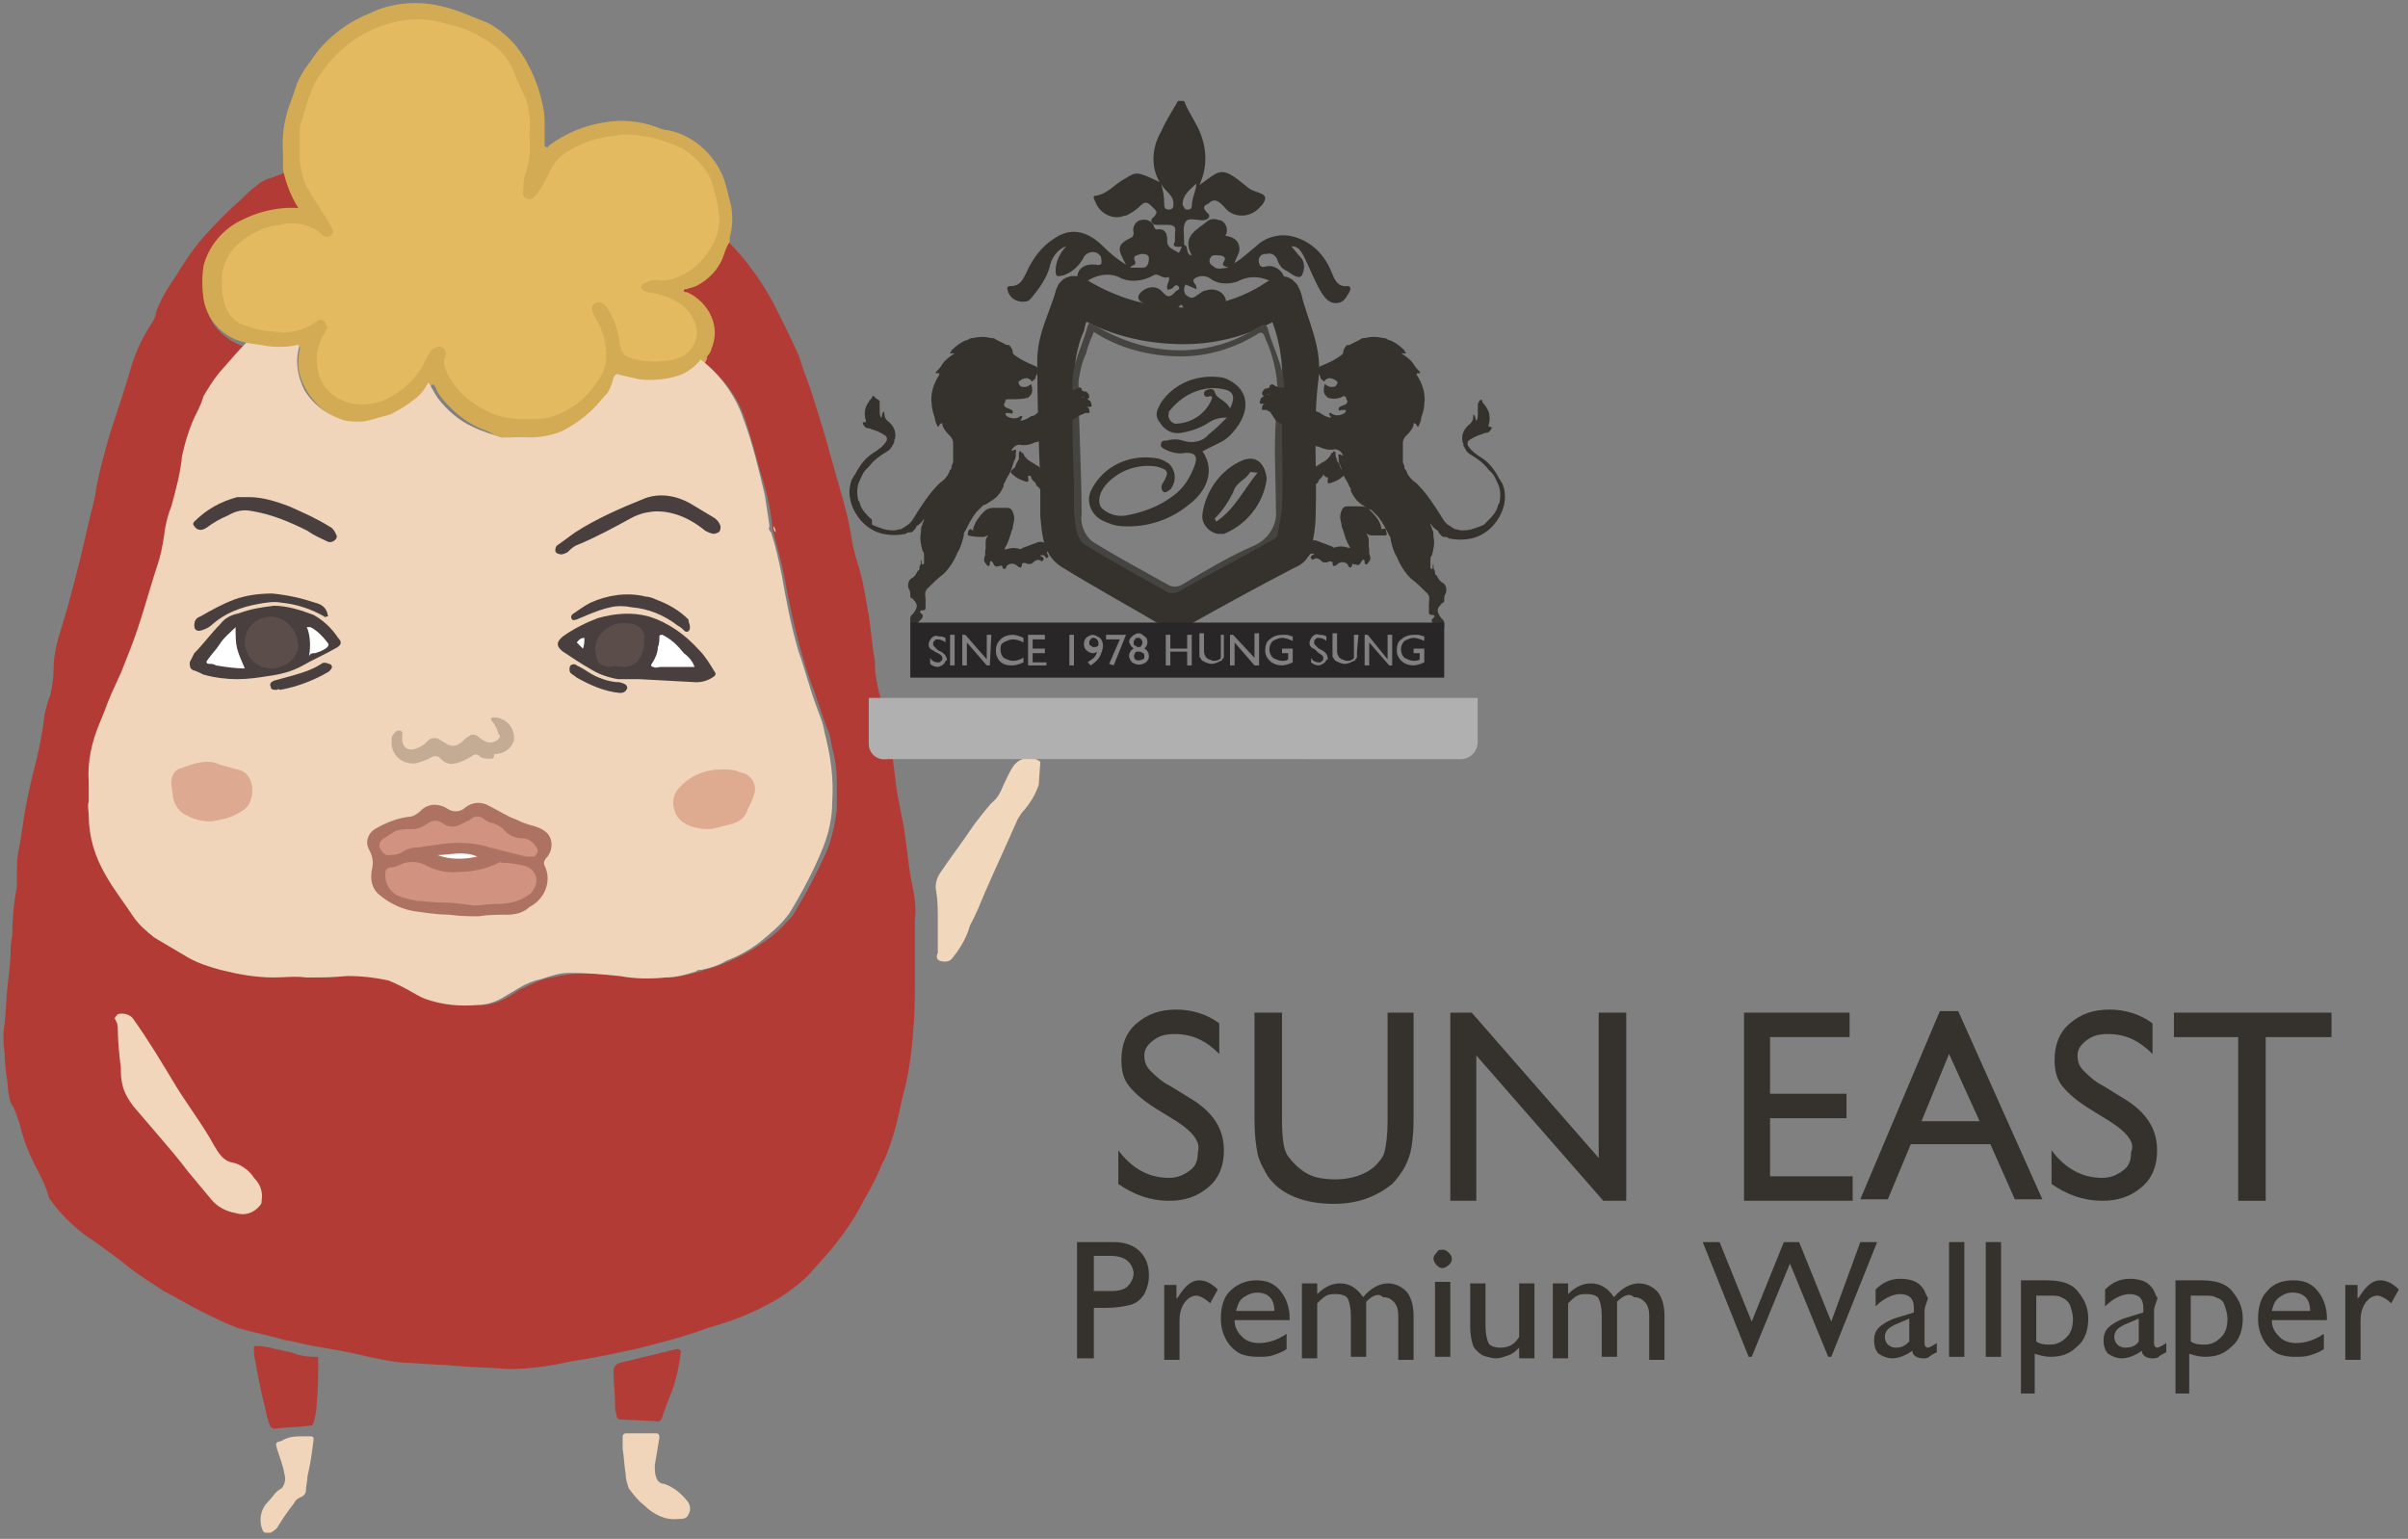
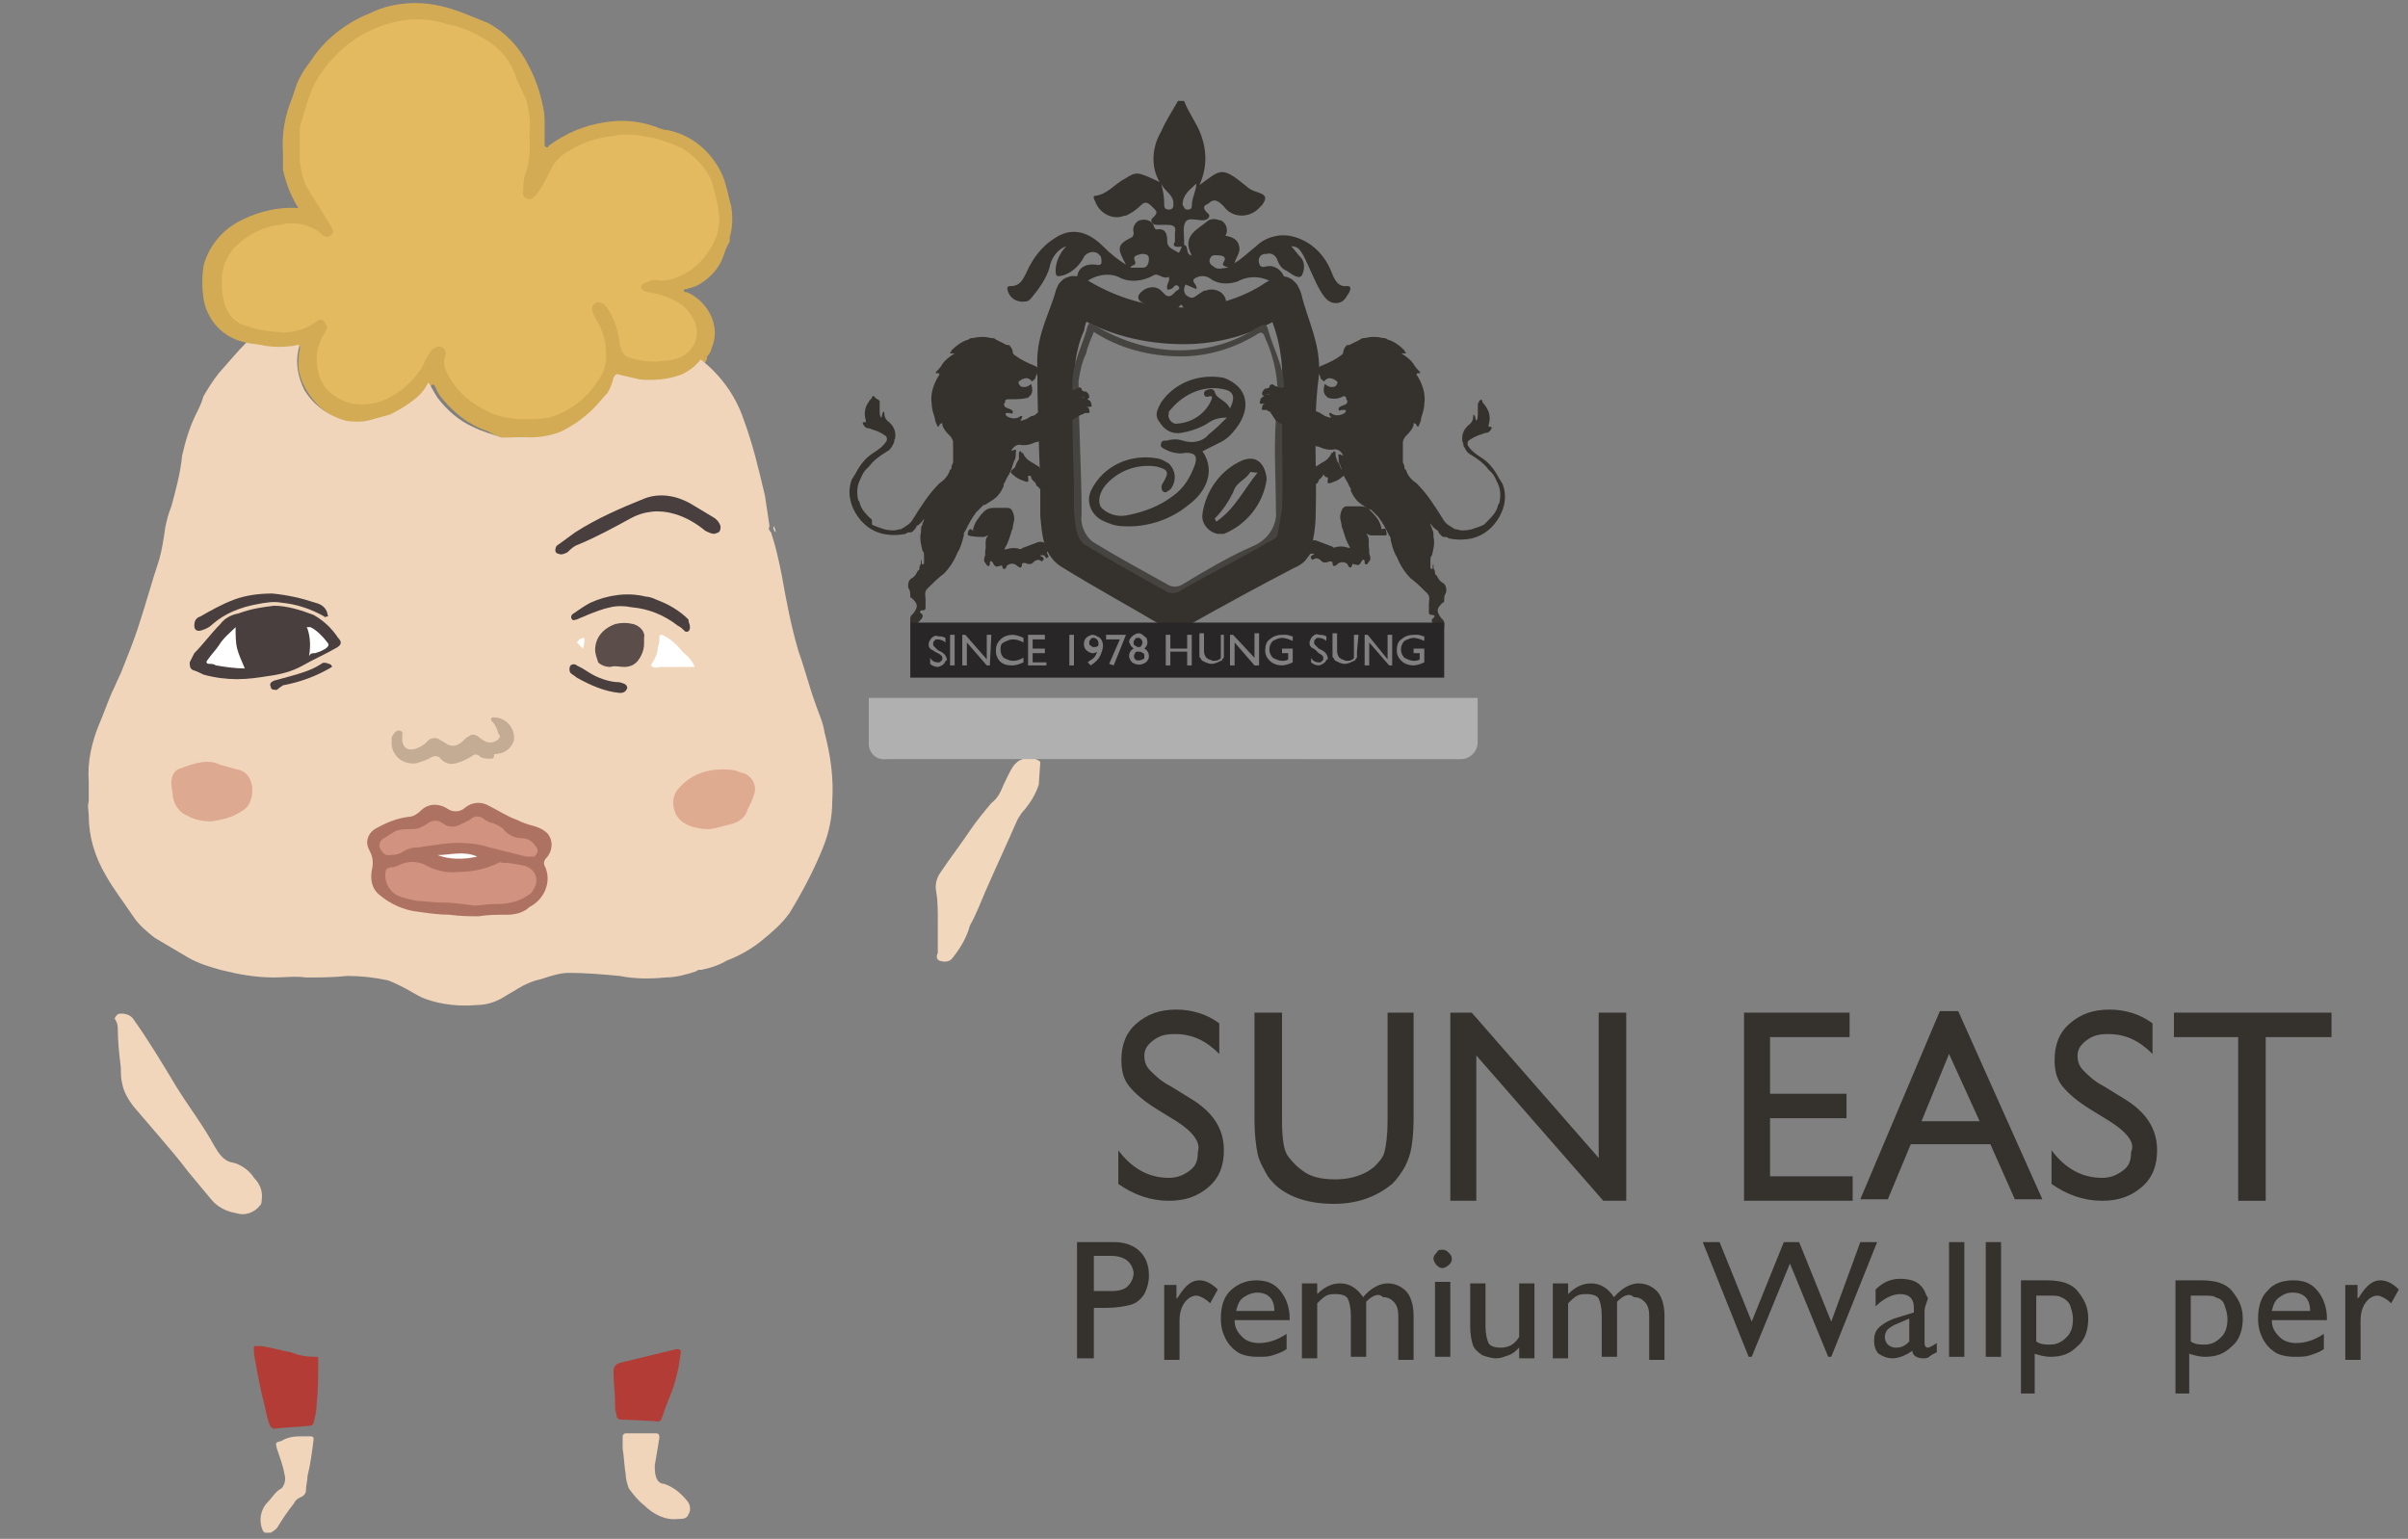
<svg xmlns="http://www.w3.org/2000/svg" xmlns:xlink="http://www.w3.org/1999/xlink" version="1.1" id="圖層_1" x="0px" y="0px" viewBox="0 0 157.4 100.6" style="enable-background:new 0 0 157.4 100.6;" xml:space="preserve">
  <rect x="0" y="0" width="157.4" height="100.6" fill="#808080" stroke="none" />
  <style type="text/css">
	.st0{enable-background:new    ;}
	.st1{fill:#35322E;}
	.st2{clip-path:url(#SVGID_2_);}
	.st3{fill:#F1D7BC;}
	.st4{fill:#B23C35;}
	.st5{fill:#D3AB55;}
	.st6{fill:#F1D6BC;}
	.st7{fill:#B33D36;}
	.st8{fill:#F0D5BB;}
	.st9{fill:#EED3C6;}
	.st10{fill:#EEDAD0;}
	.st11{fill:#F1E2DA;}
	.st12{fill:#D08C70;}
	.st13{fill:#E4BA60;}
	.st14{fill:#E7DCCF;}
	.st15{fill:#AE7262;}
	.st16{fill:#483F3E;}
	.st17{fill:#DEAA90;}
	.st18{fill:#DDA990;}
	.st19{fill:#C4AB93;}
	.st20{fill:#D29280;}
	.st21{fill:#FFFFFF;}
	.st22{fill:#5A4D4A;}
	.st23{clip-path:url(#SVGID_4_);}
	.st24{fill:#B1B0B0;}
	.st25{clip-path:url(#SVGID_6_);}
	.st26{fill:#35322D;}
	.st27{fill:none;stroke:#35322E;stroke-width:2;stroke-miterlimit:10;}
	.st28{fill:#464441;}
	.st29{fill:#282626;}
</style>
  <g id="Group_8" transform="translate(-390 -75)">
    <g id="Component_1_1" transform="translate(390 75)">
      <g id="Group_7">
        <g class="st0">
          <path class="st1" d="M76.9,73.3l-1.3-0.8c-0.8-0.5-1.4-1-1.8-1.5c-0.4-0.5-0.5-1.1-0.5-1.7c0-1,0.3-1.8,1-2.4s1.5-0.9,2.6-0.9      c1,0,2,0.3,2.8,0.9v2c-0.9-0.9-1.8-1.3-2.9-1.3c-0.6,0-1,0.1-1.4,0.4s-0.6,0.6-0.6,1c0,0.4,0.1,0.7,0.4,1c0.3,0.3,0.7,0.7,1.3,1      l1.3,0.8c1.5,0.9,2.2,2,2.2,3.4c0,1-0.3,1.8-1,2.4s-1.5,0.9-2.6,0.9c-1.2,0-2.3-0.4-3.3-1.1v-2.2c0.9,1.2,2,1.8,3.3,1.8      c0.6,0,1-0.2,1.4-0.5s0.5-0.7,0.5-1.2C78.5,74.7,78,74,76.9,73.3z" />
          <path class="st1" d="M90.6,66.2h1.8v7c0,0.9-0.1,1.7-0.2,2.1s-0.3,0.9-0.5,1.2s-0.4,0.6-0.7,0.9c-1,0.8-2.2,1.3-3.8,1.3      c-1.6,0-2.9-0.4-3.8-1.2c-0.3-0.3-0.5-0.5-0.7-0.9s-0.4-0.7-0.5-1.2s-0.2-1.2-0.2-2.2v-7h1.8v7c0,1.2,0.1,2,0.4,2.4      s0.7,0.8,1.2,1.1c0.5,0.3,1.2,0.4,1.9,0.4c1,0,1.9-0.3,2.5-0.8c0.3-0.3,0.6-0.6,0.7-1s0.2-1.1,0.2-2V66.2z" />
          <path class="st1" d="M104.6,66.2h1.7v12.3h-1.5L96.5,69v9.5h-1.7V66.2h1.4l8.3,9.5V66.2z" />
          <path class="st1" d="M113.9,66.2h7v1.6h-5.2v3.7h5v1.6h-5v3.8h5.4v1.6h-7.1V66.2z" />
          <path class="st1" d="M126.8,66.1h1.2l5.5,12.3h-1.8l-1.6-3.6h-5.2l-1.5,3.6h-1.8L126.8,66.1z M129.4,73.3l-2-4.4l-1.8,4.4H129.4      z" />
          <path class="st1" d="M137.9,73.3l-1.3-0.8c-0.8-0.5-1.4-1-1.8-1.5c-0.4-0.5-0.5-1.1-0.5-1.7c0-1,0.3-1.8,1-2.4s1.5-0.9,2.6-0.9      c1,0,2,0.3,2.8,0.9v2c-0.9-0.9-1.8-1.3-2.9-1.3c-0.6,0-1,0.1-1.4,0.4s-0.6,0.6-0.6,1c0,0.4,0.1,0.7,0.4,1c0.3,0.3,0.7,0.7,1.3,1      l1.3,0.8c1.5,0.9,2.2,2,2.2,3.4c0,1-0.3,1.8-1,2.4s-1.5,0.9-2.6,0.9c-1.2,0-2.3-0.4-3.3-1.1v-2.2c0.9,1.2,2,1.8,3.3,1.8      c0.6,0,1-0.2,1.4-0.5s0.5-0.7,0.5-1.2C139.6,74.7,139,74,137.9,73.3z" />
          <path class="st1" d="M142.1,66.2h10.3v1.6h-4.3v10.7h-1.8V67.8h-4.2V66.2z" />
        </g>
        <g id="Group_2">
          <g>
            <defs>
              <rect id="SVGID_1_" x="0.1" y="0.1" width="162.4" height="100.1" />
            </defs>
            <clipPath id="SVGID_2_">
              <use xlink:href="#SVGID_1_" style="overflow:visible;" />
            </clipPath>
            <g id="Group_1" class="st2">
              <g class="st0">
                <path class="st1" d="M70.4,88.7v-7.5h2.4c0.7,0,1.3,0.2,1.7,0.6s0.6,0.9,0.6,1.6c0,0.4-0.1,0.8-0.3,1.2         c-0.2,0.3-0.5,0.6-0.9,0.7s-0.9,0.2-1.6,0.2h-0.8v3.3H70.4z M72.6,82.1h-1.1v2.3h1.2c0.4,0,0.8-0.1,1-0.3s0.4-0.5,0.4-0.9         C74,82.5,73.5,82.1,72.6,82.1z" />
              </g>
              <g class="st0">
                <path class="st1" d="M76.9,83.8v1.1l0.1-0.1c0.5-0.8,0.9-1.1,1.4-1.1c0.4,0,0.8,0.2,1.2,0.6l-0.5,0.9         c-0.3-0.3-0.7-0.5-0.9-0.5c-0.3,0-0.6,0.2-0.8,0.5c-0.2,0.3-0.3,0.7-0.3,1.1v2.6h-1v-4.9H76.9z" />
              </g>
              <g class="st0">
                <path class="st1" d="M84.2,86.3h-3.5c0,0.5,0.2,0.8,0.5,1.1c0.3,0.3,0.7,0.4,1.1,0.4c0.6,0,1.2-0.2,1.8-0.6v1         c-0.3,0.2-0.6,0.3-0.9,0.4c-0.3,0.1-0.6,0.1-1,0.1c-0.5,0-1-0.1-1.3-0.3c-0.3-0.2-0.6-0.5-0.8-0.9c-0.2-0.4-0.3-0.8-0.3-1.3         c0-0.8,0.2-1.4,0.6-1.8s1-0.7,1.7-0.7c0.7,0,1.2,0.2,1.6,0.7c0.4,0.5,0.6,1.1,0.6,1.8V86.3z M80.8,85.7h2.5         c0-0.4-0.1-0.7-0.3-0.9c-0.2-0.2-0.5-0.3-0.8-0.3s-0.6,0.1-0.9,0.3C81,85,80.9,85.3,80.8,85.7z" />
                <path class="st1" d="M89.3,85.1v3.6h-1V86c0-0.5-0.1-0.9-0.2-1.1c-0.1-0.2-0.4-0.3-0.8-0.3c-0.2,0-0.4,0-0.6,0.1         s-0.4,0.3-0.6,0.5v3.6h-1v-4.9h1v0.7c0.5-0.5,1-0.7,1.5-0.7c0.6,0,1.1,0.3,1.5,0.9c0.5-0.6,1.1-0.9,1.6-0.9         c0.5,0,0.9,0.2,1.2,0.5s0.5,0.9,0.5,1.6v2.9h-1v-2.9c0-0.4-0.1-0.7-0.3-0.9c-0.2-0.2-0.4-0.3-0.7-0.3         C90.1,84.5,89.7,84.7,89.3,85.1z" />
                <path class="st1" d="M94.3,81.7c0.2,0,0.3,0.1,0.4,0.2c0.1,0.1,0.2,0.2,0.2,0.4c0,0.2-0.1,0.3-0.2,0.4         c-0.1,0.1-0.3,0.2-0.4,0.2c-0.2,0-0.3-0.1-0.4-0.2c-0.1-0.1-0.2-0.3-0.2-0.4c0-0.2,0.1-0.3,0.2-0.4         C94,81.7,94.1,81.7,94.3,81.7z M93.8,83.8h1v4.9h-1V83.8z" />
                <path class="st1" d="M99.3,88.7v-0.6c-0.2,0.2-0.4,0.4-0.7,0.5c-0.3,0.1-0.5,0.2-0.8,0.2c-0.3,0-0.6-0.1-0.9-0.2         c-0.3-0.2-0.5-0.4-0.6-0.6c-0.1-0.3-0.2-0.7-0.2-1.3v-2.8h1v2.8c0,0.5,0.1,0.9,0.2,1.1c0.1,0.2,0.4,0.3,0.8,0.3         c0.5,0,0.9-0.2,1.2-0.7v-3.5h1v4.9H99.3z" />
                <path class="st1" d="M105.7,85.1v3.6h-1V86c0-0.5-0.1-0.9-0.2-1.1c-0.1-0.2-0.4-0.3-0.8-0.3c-0.2,0-0.4,0-0.6,0.1         s-0.4,0.3-0.6,0.5v3.6h-1v-4.9h1v0.7c0.5-0.5,1-0.7,1.5-0.7c0.6,0,1.1,0.3,1.5,0.9c0.5-0.6,1.1-0.9,1.6-0.9         c0.5,0,0.9,0.2,1.2,0.5s0.5,0.9,0.5,1.6v2.9h-1v-2.9c0-0.4-0.1-0.7-0.3-0.9c-0.2-0.2-0.4-0.3-0.7-0.3         C106.5,84.5,106.1,84.7,105.7,85.1z" />
              </g>
              <g class="st0">
                <path class="st1" d="M121.6,81.2h1.1l-3,7.5h-0.2l-2.5-6.1l-2.5,6.1h-0.2l-3-7.5h1.1l2.1,5.2l2.1-5.2h1l2.1,5.2L121.6,81.2z" />
              </g>
              <g class="st0">
                <path class="st1" d="M125.8,85.7v2.1c0,0.2,0.1,0.3,0.2,0.3c0.1,0,0.3-0.1,0.6-0.3v0.6c-0.2,0.1-0.4,0.2-0.5,0.3         c-0.1,0.1-0.3,0.1-0.4,0.1c-0.4,0-0.7-0.2-0.7-0.5c-0.4,0.3-0.9,0.5-1.3,0.5c-0.3,0-0.6-0.1-0.9-0.3         c-0.2-0.2-0.3-0.5-0.3-0.9c0-0.3,0.1-0.6,0.3-0.8c0.2-0.2,0.5-0.4,1-0.6l1.3-0.4v-0.3c0-0.6-0.3-0.9-0.9-0.9         c-0.5,0-1.1,0.3-1.6,0.8v-1.1c0.4-0.4,0.9-0.7,1.6-0.7c0.5,0,1,0.1,1.3,0.4c0.1,0.1,0.2,0.2,0.3,0.4s0.1,0.3,0.2,0.4         S125.8,85.3,125.8,85.7z M124.8,87.7v-1.5l-0.7,0.3c-0.3,0.1-0.6,0.3-0.7,0.4c-0.1,0.1-0.2,0.3-0.2,0.5         c0,0.2,0.1,0.4,0.2,0.5s0.3,0.2,0.5,0.2C124.3,88.1,124.5,88,124.8,87.7z" />
                <path class="st1" d="M127.4,81.2h1v7.5h-1V81.2z" />
                <path class="st1" d="M129.8,81.2h1v7.5h-1V81.2z" />
                <path class="st1" d="M132.1,91.2v-7.5h1.7c0.9,0,1.6,0.2,2,0.7s0.7,1,0.7,1.8c0,0.7-0.2,1.4-0.7,1.8c-0.5,0.5-1,0.7-1.8,0.7         c-0.3,0-0.7-0.1-1-0.2v2.6H132.1z M133.8,84.7h-0.7v3c0.3,0.2,0.6,0.2,0.9,0.2c0.5,0,0.8-0.2,1.1-0.5         c0.3-0.3,0.4-0.7,0.4-1.2c0-0.3-0.1-0.6-0.2-0.9c-0.1-0.2-0.3-0.4-0.6-0.5C134.6,84.7,134.3,84.7,133.8,84.7z" />
              </g>
              <g class="st0">
-                 <path class="st1" d="M140.8,85.7v2.1c0,0.2,0.1,0.3,0.2,0.3c0.1,0,0.3-0.1,0.6-0.3v0.6c-0.2,0.1-0.4,0.2-0.5,0.3         c-0.1,0.1-0.3,0.1-0.4,0.1c-0.4,0-0.7-0.2-0.7-0.5c-0.4,0.3-0.9,0.5-1.3,0.5c-0.3,0-0.6-0.1-0.9-0.3         c-0.2-0.2-0.3-0.5-0.3-0.9c0-0.3,0.1-0.6,0.3-0.8c0.2-0.2,0.5-0.4,1-0.6l1.3-0.4v-0.3c0-0.6-0.3-0.9-0.9-0.9         c-0.5,0-1.1,0.3-1.6,0.8v-1.1c0.4-0.4,0.9-0.7,1.6-0.7c0.5,0,1,0.1,1.3,0.4c0.1,0.1,0.2,0.2,0.3,0.4s0.1,0.3,0.2,0.4         S140.8,85.3,140.8,85.7z M139.8,87.7v-1.5l-0.7,0.3c-0.3,0.1-0.6,0.3-0.7,0.4c-0.1,0.1-0.2,0.3-0.2,0.5         c0,0.2,0.1,0.4,0.2,0.5s0.3,0.2,0.5,0.2C139.3,88.1,139.6,88,139.8,87.7z" />
-               </g>
+                 </g>
              <g class="st0">
                <path class="st1" d="M142.2,91.2v-7.5h1.7c0.9,0,1.6,0.2,2,0.7s0.7,1,0.7,1.8c0,0.7-0.2,1.4-0.7,1.8c-0.5,0.5-1,0.7-1.8,0.7         c-0.3,0-0.7-0.1-1-0.2v2.6H142.2z M143.9,84.7h-0.7v3c0.3,0.2,0.6,0.2,0.9,0.2c0.5,0,0.8-0.2,1.1-0.5s0.4-0.7,0.4-1.2         c0-0.3-0.1-0.6-0.2-0.9s-0.3-0.4-0.6-0.5C144.7,84.7,144.4,84.7,143.9,84.7z" />
                <path class="st1" d="M152,86.3h-3.5c0,0.5,0.2,0.8,0.5,1.1c0.3,0.3,0.7,0.4,1.1,0.4c0.6,0,1.2-0.2,1.8-0.6v1         c-0.3,0.2-0.6,0.3-0.9,0.4c-0.3,0.1-0.6,0.1-1,0.1c-0.5,0-1-0.1-1.3-0.3c-0.3-0.2-0.6-0.5-0.8-0.9c-0.2-0.4-0.3-0.8-0.3-1.3         c0-0.8,0.2-1.4,0.6-1.8c0.4-0.5,1-0.7,1.7-0.7c0.7,0,1.2,0.2,1.6,0.7c0.4,0.5,0.6,1.1,0.6,1.8V86.3z M148.5,85.7h2.5         c0-0.4-0.1-0.7-0.3-0.9c-0.2-0.2-0.5-0.3-0.8-0.3c-0.4,0-0.6,0.1-0.9,0.3C148.7,85,148.6,85.3,148.5,85.7z" />
                <path class="st1" d="M154.1,83.8v1.1l0.1-0.1c0.5-0.8,0.9-1.1,1.4-1.1c0.4,0,0.8,0.2,1.2,0.6l-0.5,0.9         c-0.3-0.3-0.7-0.5-0.9-0.5c-0.3,0-0.6,0.2-0.8,0.5c-0.2,0.3-0.3,0.7-0.3,1.1v2.6h-1v-4.9H154.1z" />
              </g>
              <path id="Path_1" class="st3" d="M68,49.8c-0.5-0.4-1.2-0.3-1.6,0.1c0,0-0.1,0.1-0.1,0.1c-0.3,0.4-0.5,0.9-0.7,1.3        c-0.2,0.5-0.4,0.9-0.8,1.2c-0.5,0.6-1,1.2-1.4,1.8c-0.6,0.9-1.3,1.8-1.9,2.7c-0.3,0.4-0.4,0.9-0.3,1.3        c0.1,0.6,0.1,1.2,0.1,1.9c0,0.6,0,1.2,0,1.8c0,0.1,0,0.2,0,0.3c-0.1,0.2-0.1,0.4,0.1,0.5c0.3,0.1,0.6,0.1,0.8-0.1        c0.5-0.6,1-1.4,1.2-2.2c0.4-0.7,0.7-1.5,1-2.2c0.7-1.6,1.4-3.1,2.1-4.7c0.1-0.2,0.3-0.5,0.5-0.7c0.4-0.5,0.7-1,0.9-1.6        L68,49.8z" />
-               <path id="Path_2" class="st4" d="M47.6,15.8c1.2,1.2,2.2,2.6,3,4.1c0.5,1,1,2,1.5,3.1c0.2,0.4,0.3,0.9,0.5,1.4        c0.5,1.3,0.9,2.7,1.3,4c0.3,1.1,0.6,2.1,0.9,3.2c0.4,1.3,0.7,2.5,0.9,3.8c0.1,0.6,0.3,1.2,0.5,1.9c0.3,1,0.4,2,0.6,3        c0.1,0.8,0.2,1.6,0.3,2.4c0.1,0.4,0.1,0.8,0.1,1.2c0.1,0.6,0.2,1.3,0.4,1.8c0.2,0.8,0.3,1.6,0.5,2.4c0.2,0.9,0.3,1.8,0.4,2.6        c0.1,1.2,0.4,2.3,0.6,3.5c0.2,1.3,0.3,2.7,0.6,4c0.1,0.6,0.2,1.3,0.1,1.9c0,1.4,0,2.7,0,4.1c0,1,0,2.1-0.1,3.1        c-0.1,1.5-0.3,3-0.7,4.4c-0.2,0.9-0.4,1.9-0.7,2.8c-0.2,0.6-0.4,1.2-0.7,1.7c-0.3,0.8-0.7,1.5-1.1,2.2        c-0.6,1.2-1.3,2.2-2.1,3.2c-0.5,0.6-1,1.1-1.5,1.7c-0.7,0.7-1.4,1.2-2.2,1.7c-1.4,0.8-2.9,1.4-4.4,1.8c-1.6,0.6-3.2,1-4.8,1.4        c-1.4,0.3-2.8,0.6-4.2,0.8c-1.3,0.3-2.7,0.5-4.1,0.5c-1.1-0.1-2.2-0.1-3.3-0.2c-1-0.1-2-0.1-3-0.2c-0.9,0-1.9-0.2-2.8-0.4        c-1.2-0.3-2.4-0.5-3.6-0.7c-0.6-0.1-1.2-0.3-1.9-0.4c-1-0.3-2.1-0.5-3.1-0.8c-0.8-0.3-1.6-0.7-2.4-1.1        c-0.8-0.4-1.6-0.9-2.4-1.3c-0.9-0.6-1.9-1.2-2.7-1.9c-0.8-0.6-1.6-1.2-2.5-1.8c-0.9-0.7-1.7-1.5-2.3-2.4        C3,77.5,2.6,76.8,2.2,76c-0.4-0.8-0.7-1.6-0.9-2.5c-0.2-0.5-0.3-1-0.6-1.4c-0.1-0.4-0.2-0.8-0.2-1.2c-0.1-0.7-0.2-1.4-0.2-2.1        c-0.1-0.6-0.1-1.3,0-1.9c0.1-0.8,0.1-1.7,0.2-2.5c0.1-0.8,0.2-1.7,0.2-2.5c0-0.3,0.1-0.6,0.1-0.8c0-1,0.1-2.1,0.3-3.1        c0-0.2,0-0.4,0-0.6c0-0.7,0-1.5,0.2-2.2c0.1-0.7,0.2-1.3,0.3-2c0.2-1.2,0.5-2.4,0.8-3.6c0.2-0.9,0.4-1.8,0.5-2.8        c0.1-0.5,0.2-0.9,0.4-1.4c0.1-0.5,0.2-1,0.2-1.6C3.5,42.9,3.7,42,4,41.1c0.5-1.6,0.9-3.2,1.3-4.8c0.3-1.3,0.6-2.6,0.9-3.8        c0.2-1.4,0.6-2.8,1-4.2c0.5-1.5,1-3,1.4-4.4c0.3-1,0.8-2,1.4-2.9c0.1-0.2,0.2-0.4,0.2-0.6c0.3-0.8,0.7-1.5,1.2-2.2        c0.6-1,1.2-1.9,1.9-2.7c0.8-0.9,1.6-1.7,2.5-2.5c0.3-0.3,0.6-0.6,0.9-0.8c0.3-0.3,0.7-0.5,1.1-0.6c0.3-0.1,0.5-0.2,0.8-0.3        c0.1,0,0.1,0.1,0.1,0.2c0.1,0.7,0.4,1.4,0.8,2c0,0.1,0.1,0.1,0.1,0.2c0.1,0.1,0,0.2-0.2,0.2s-0.3,0-0.5,0        c-1.5,0-2.9,0.5-4.1,1.5c-0.9,0.7-1.5,1.9-1.5,3.1c-0.1,0.8,0.1,1.7,0.5,2.4c0.4,0.8,1.2,1.4,2,1.7c0.1,0,0.2,0,0.3,0.2        c0,0.1-0.1,0.2-0.2,0.3c-0.6,0.7-1.1,1.3-1.6,2c-0.3,0.5-0.6,1-0.8,1.5c-0.6,1.3-1.1,2.7-1.3,4.2c-0.2,1.2-0.5,2.5-0.9,3.7        c-0.2,0.5-0.2,1-0.3,1.5c-0.2,1-0.5,1.9-0.8,2.9C9.8,39.6,9.4,40.8,9,42c-0.4,1-0.8,2-1.2,3c-0.6,1.2-1.1,2.5-1.4,3.8        c-0.1,0.4-0.2,0.9-0.2,1.3c0,0.3,0,0.6,0,0.9c-0.1,0.4,0,0.9,0,1.3c0,1,0.1,1.9,0.4,2.9c0.2,0.7,0.5,1.4,0.9,2        c0.6,1,1.3,2,2,3c0.4,0.5,0.9,0.9,1.4,1.2c0.6,0.4,1.2,0.7,1.8,1.1c0.8,0.4,1.6,0.7,2.5,0.9c1.2,0.3,2.5,0.4,3.7,0.4        c0.8,0,1.6,0.1,2.5,0.1c0.8-0.1,1.6-0.1,2.3-0.1c1.3,0,2.5,0.4,3.6,1.1c0.8,0.5,1.7,0.8,2.7,0.8c0.5,0,1,0,1.5,0        c0.7,0,1.4-0.3,2-0.7c0.2-0.1,0.4-0.3,0.7-0.4c0.6-0.3,1.2-0.6,1.9-0.7c1.3-0.3,2.7-0.4,4.1-0.1c1.1,0.1,2.3,0.2,3.4,0.1        c0.7,0,1.5-0.2,2.2-0.4c0.1,0,0.2-0.1,0.3-0.1c1.1-0.3,2.2-0.8,3.2-1.4c0.8-0.5,1.5-1,2.1-1.7c0.2-0.2,0.4-0.4,0.5-0.6        c0.8-1.3,1.6-2.8,2.2-4.2c0.3-0.8,0.5-1.7,0.6-2.6c0-0.6,0-1.2,0-1.8c0-0.7-0.1-1.5-0.3-2.2c-0.1-0.4-0.1-0.8-0.3-1.2        c-0.4-1-0.7-2.1-1.1-3.1c-0.7-2-1.2-4.1-1.6-6.2c-0.2-1.2-0.5-2.3-0.8-3.4c0-0.1-0.1-0.3-0.1-0.4c-0.1-1.1-0.3-2.1-0.6-3.1        c-0.4-1.3-0.7-2.6-1.1-3.8c-0.4-1.4-1.2-2.6-2.3-3.6c-0.2-0.2-0.4-0.2-0.5-0.5c0-0.1,0-0.2,0-0.3c0.2-0.5,0.3-1,0.4-1.5        c0-0.4-0.1-0.8-0.3-1.2c-0.3-0.6-0.8-1.1-1.4-1.3c-0.1,0-0.2,0-0.2-0.2s0.1-0.2,0.2-0.2c1.1-0.2,2-1,2.3-2.1        c0.1-0.2,0.2-0.5,0.3-0.7C47.5,15.9,47.5,15.8,47.6,15.8" />
              <path id="Path_3" class="st5" d="M16.1,22.4c-0.1,0-0.3-0.1-0.4-0.1c-1.3-0.4-2.2-1.5-2.4-2.8c-0.1-0.7-0.1-1.4,0-2.1        c0.3-1.2,1.1-2.2,2.1-2.8c1.2-0.7,2.7-1.1,4.1-1c-0.5-0.8-0.8-1.6-1-2.5c0-0.3,0-0.7,0-1c-0.1-1.3,0.1-2.5,0.6-3.7        c0.1-0.3,0.2-0.6,0.3-0.9c0.2-0.5,0.5-1,0.9-1.5c0.9-1.4,2.3-2.5,3.8-3.1c1-0.5,2-0.7,3.1-0.7c1.1,0,2.2,0.3,3.2,0.7        c0.5,0.2,1,0.4,1.5,0.6c1.1,0.6,2,1.5,2.6,2.7c0.5,0.9,0.8,1.8,1,2.8c0.1,0.4,0.1,0.8,0.1,1.2c0,0.4,0,0.8,0,1.2        c0,0.1,0,0.2,0.1,0.2c0.1,0.1,0.1,0,0.2-0.1C37,8.7,38.2,8.2,39.5,8c1.1-0.2,2.3-0.1,3.4,0.3c0.2,0.1,0.5,0.2,0.7,0.2        c1.6,0.3,2.9,1.4,3.6,2.9c0.3,0.7,0.4,1.4,0.6,2.1c0.1,0.7,0.1,1.3-0.1,2c0,0.1,0,0.2,0,0.3c-0.2,0.3-0.3,0.6-0.4,0.9        c-0.3,0.9-1,1.6-1.8,2c-0.2,0.1-0.4,0.1-0.6,0.2c-0.1,0-0.2,0-0.2,0.1s0.1,0.1,0.2,0.1c0.7,0.3,1.3,0.9,1.6,1.6        c0.3,0.7,0.3,1.4,0,2.1c0,0.1-0.1,0.3-0.2,0.4c-0.1,0.1-0.1,0.2-0.1,0.3c-0.2,0.4-0.5,0.7-0.9,0.9c-0.4,0.2-0.9,0.4-1.4,0.4        c-1,0.2-2.1,0.1-3.1-0.2c-0.2,0-0.3,0-0.3,0.2c-0.1,0.4-0.3,0.7-0.5,1c-0.8,1.1-1.8,2-3.1,2.6c-0.7,0.3-1.4,0.4-2.1,0.3h-1.2        c-0.6,0-1.2-0.2-1.7-0.5c-0.9-0.3-1.7-0.8-2.4-1.5c-0.4-0.4-0.8-0.8-1-1.3c0-0.1-0.1-0.1-0.1-0.2c-0.1-0.1-0.1-0.1-0.2,0        c-0.4,0.8-1.3,1.2-2,1.7c0,0,0,0-0.1,0c-1,0.5-2,0.7-3.1,0.7c-0.8-0.1-1.6-0.5-2.2-1.1c-0.7-0.7-1.2-1.6-1.3-2.5        c0-0.4,0-0.8,0.1-1.2c0-0.2,0-0.2-0.2-0.2C18.3,22.8,17.2,22.8,16.1,22.4C16.1,22.5,16.1,22.5,16.1,22.4" />
              <path id="Path_4" class="st6" d="M7.7,67.3c0,0.8,0.1,1.7,0.2,2.5c0,0.4,0,0.7,0.1,1.1c0.1,0.5,0.4,1,0.7,1.4        c0.6,0.7,1.2,1.4,1.8,2.1s1.2,1.4,1.8,2.2c0.5,0.6,1,1.2,1.5,1.8c0.4,0.5,1,0.8,1.6,0.9c0.6,0.2,1.2,0,1.6-0.5        c0.1-0.1,0.1-0.2,0.1-0.3c0.1-0.6-0.1-1.1-0.5-1.5c-0.3-0.5-0.9-0.9-1.4-1c-0.6-0.1-0.9-0.6-1.2-1.1c-0.7-1.3-1.7-2.6-2.5-3.9        c-0.9-1.5-1.8-3-2.8-4.4c-0.2-0.3-0.7-0.4-1-0.3c-0.1,0.1-0.2,0.2-0.2,0.3C7.7,66.9,7.7,67.1,7.7,67.3" />
              <path id="Path_5" class="st7" d="M17.1,88c0.7,0.1,1.3,0.3,1.9,0.4c0.5,0.2,1,0.3,1.6,0.3c0.2,0,0.2,0,0.2,0.2        c0,1,0,2-0.1,2.9c0,0.4-0.1,0.8-0.2,1.2c0,0.1-0.1,0.2-0.2,0.2c-0.8,0.1-1.6,0.1-2.4,0.2c-0.1,0-0.1-0.1-0.2-0.1        c-0.2-0.4-0.3-0.9-0.4-1.4c-0.3-1.1-0.5-2.3-0.7-3.4c0,0,0-0.1,0-0.1C16.6,87.9,16.5,88,17.1,88" />
              <path id="Path_6" class="st7" d="M42.8,92.9l-2.2-0.1c-0.2,0-0.3-0.1-0.3-0.3c-0.1-0.3-0.1-0.6-0.1-0.9c0-0.6-0.1-1.2-0.1-1.9        c0-0.3,0.1-0.5,0.4-0.6c1.2-0.3,2.5-0.6,3.7-0.9c0.2,0,0.3,0,0.3,0.2c-0.1,0.9-0.3,1.8-0.6,2.6c-0.2,0.5-0.4,1-0.6,1.6        C43.2,92.9,43.1,93,42.8,92.9" />
              <path id="Path_7" class="st8" d="M41.8,93.7c0.3,0,0.7,0,1,0c0.2,0,0.3,0,0.3,0.3c-0.1,0.6-0.2,1.2-0.3,1.8c0,0.3,0,0.7,0.2,1        c0.1,0.1,0.2,0.2,0.4,0.2c0.6,0.2,1.1,0.6,1.5,1.1c0.2,0.2,0.3,0.6,0.1,0.9c-0.1,0.3-0.4,0.3-0.7,0.3        c-0.8,0.1-1.6-0.3-2.2-0.9c-0.4-0.3-0.7-0.7-1-1.1c-0.1-0.3-0.2-0.6-0.2-0.9c-0.1-0.6-0.1-1.1-0.2-1.7c0-0.3,0-0.5,0-0.8        c0-0.1,0.1-0.2,0.2-0.2C41.1,93.7,41.4,93.7,41.8,93.7" />
              <path id="Path_8" class="st8" d="M19.6,93.9c0.3,0,0.5,0,0.7,0c0.2,0,0.2,0.1,0.2,0.2c-0.1,0.8-0.2,1.6-0.4,2.4        c0,0.3-0.1,0.6-0.1,0.9c0,0.2-0.1,0.4-0.4,0.5c-0.2,0.1-0.3,0.2-0.4,0.4c-0.4,0.5-0.8,1.1-1.1,1.6c-0.2,0.2-0.4,0.3-0.6,0.4        c-0.1,0-0.2-0.1-0.3-0.2c-0.3-0.6-0.2-1.4,0.3-1.9c0.3-0.3,0.5-0.7,0.9-0.9c0.2-0.2,0.3-0.6,0.2-0.9c-0.1-0.6-0.3-1.1-0.5-1.7        c-0.1-0.4-0.1-0.4,0.3-0.5C18.7,94,19.1,93.9,19.6,93.9" />
              <path id="Path_9" class="st8" d="M16.1,22.4c0.4,0.1,0.8,0.1,1.2,0.2c0.6,0.1,1.3,0.1,1.9,0c0.4-0.1,0.4-0.1,0.3,0.3        c-0.2,0.9,0,1.8,0.4,2.6c0.6,1,1.6,1.7,2.7,2c0.6,0.1,1.2,0.1,1.8-0.1c0.4-0.1,0.7-0.2,1.1-0.3c0.6-0.3,1.1-0.6,1.6-1        c0.4-0.3,0.7-0.7,0.9-1.1c0.2,0.3,0.4,0.7,0.6,1c0.6,0.8,1.4,1.5,2.3,1.9c0.6,0.3,1.3,0.5,1.9,0.7c0.1,0,0.3,0,0.4,0        c0.4,0,0.9,0,1.3,0c0.7,0,1.5-0.1,2.2-0.4c0.8-0.4,1.5-0.9,2.1-1.5c0.3-0.3,0.6-0.7,0.9-1c0.2-0.3,0.3-0.6,0.4-1        c0.1-0.2,0.2-0.3,0.4-0.2c0.4,0.1,0.9,0.2,1.3,0.3c0.9,0.1,1.9,0,2.7-0.3c0.5-0.2,1-0.6,1.3-1c0,0,0,0,0,0        c1.3,1,2.3,2.4,2.8,3.9c0.6,1.6,1,3.3,1.4,5c0.1,0.7,0.2,1.3,0.3,2c-0.1,0.2,0,0.3,0.1,0.4c0.3,0.9,0.5,1.8,0.7,2.8        c0.3,1.7,0.6,3.3,1.1,5c0.4,1.1,0.7,2.3,1.1,3.4c0.2,0.6,0.5,1.2,0.6,1.9c0.4,1.5,0.6,3,0.5,4.5c0,1-0.2,2-0.6,3        c-0.6,1.5-1.4,3-2.2,4.3c-0.5,0.7-1.1,1.2-1.7,1.7c-0.7,0.6-1.6,1.1-2.4,1.4c-0.5,0.3-1.1,0.5-1.7,0.6c-0.1,0-0.2,0-0.3,0.1        c-0.6,0.2-1.3,0.4-2,0.4c-1,0.1-2,0.1-3-0.1c-1.1-0.1-2.2-0.2-3.3-0.2c-0.6,0-1.2,0.2-1.8,0.4c-0.5,0.1-1,0.3-1.5,0.6        c-0.3,0.2-0.7,0.4-1,0.6c-0.5,0.3-1.1,0.5-1.7,0.5c-1.1,0.1-2.3,0-3.4-0.4c-0.3-0.1-0.6-0.3-0.8-0.4c-0.5-0.3-1.1-0.6-1.6-0.8        c-0.9-0.2-1.8-0.3-2.7-0.3c-0.9,0.1-1.8,0.1-2.7,0.1c-0.7-0.1-1.4,0-2.1,0c-1.2,0-2.3-0.2-3.5-0.5c-0.7-0.2-1.4-0.4-2.1-0.8        c-0.7-0.4-1.5-0.9-2.2-1.3c-0.5-0.4-1-0.8-1.4-1.4c-0.6-0.9-1.3-1.8-1.8-2.7c-0.7-1.2-1.1-2.5-1.1-3.9c0-0.3-0.1-0.6,0-0.9        c0-0.4,0-0.8,0-1.1c0-0.1,0-0.2,0-0.2c-0.1-1.3,0.2-2.6,0.7-3.8c0.3-0.7,0.5-1.3,0.8-2c0.2-0.4,0.4-0.9,0.6-1.3        c0.4-1,0.8-2,1.1-2.9c0.5-1.5,0.9-3,1.4-4.5c0.2-0.7,0.3-1.4,0.4-2.1c0.1-0.5,0.2-0.9,0.4-1.4c0.3-1.1,0.6-2.2,0.7-3.3        c0.2-0.9,0.5-1.9,0.9-2.7c0.2-0.4,0.4-0.8,0.5-1.2c0.3-0.5,0.6-1,1-1.5C15.1,23.5,15.5,23,16.1,22.4" />
              <path id="Path_10" class="st9" d="M6,50.9c0.1,0.4,0.1,0.7,0.1,1.1c0,0.1,0,0.2,0,0.3C6,51.9,6,51.6,6,51.2        C6,51.1,6,51,6,50.9" />
              <path id="Path_11" class="st10" d="M45.7,63.4c0.1-0.2,0.2-0.1,0.3-0.1C45.9,63.4,45.8,63.4,45.7,63.4" />
              <path id="Path_12" class="st11" d="M50.7,34.8c-0.1-0.1-0.2-0.3-0.1-0.4C50.6,34.5,50.7,34.6,50.7,34.8" />
              <path id="Path_13" class="st12" d="M46.1,23.4L46.1,23.4c-0.1-0.1,0-0.2,0.1-0.2C46.1,23.2,46.1,23.3,46.1,23.4" />
              <path id="Path_14" class="st13" d="M34.6,8.9c0.1,0.9,0,1.8-0.3,2.6c-0.1,0.3-0.1,0.7-0.1,1c-0.1,0.2,0.1,0.5,0.3,0.5        c0.2,0.1,0.4-0.1,0.5-0.2c0.4-0.5,0.7-1.1,1-1.7c0.3-0.6,0.7-1,1.3-1.3c0.8-0.5,1.8-0.8,2.7-0.9c0.2,0,0.5-0.1,0.7-0.1        c0.4,0,0.9,0,1.3,0.1c0.9,0.1,1.7,0.4,2.6,0.8c0.8,0.5,1.5,1.2,1.9,2.1c0.2,0.7,0.4,1.4,0.5,2.2c0.1,0.9-0.2,1.8-0.8,2.6        c-0.5,0.7-1.1,1.2-1.9,1.5c-0.4,0.2-0.9,0.3-1.4,0.2c-0.2,0-0.3,0-0.5,0.1c-0.3,0.1-0.5,0.2-0.5,0.4c0.1,0.2,0.3,0.3,0.5,0.3        c0.6,0.1,1.3,0.3,1.8,0.6c0.6,0.3,1.1,0.9,1.3,1.6c0.2,0.8-0.2,1.6-0.9,2c-0.4,0.2-0.9,0.3-1.3,0.3c-0.7,0.1-1.4,0-2.1-0.2        c-0.4-0.1-0.6-0.4-0.7-1c-0.1-0.9-0.4-1.7-0.9-2.4c-0.1-0.1-0.2-0.2-0.3-0.2c-0.2-0.1-0.4,0-0.5,0.1c-0.1,0.1-0.1,0.3-0.1,0.4        c0.1,0.3,0.2,0.5,0.4,0.8c0.3,0.6,0.5,1.2,0.5,1.8c0.1,0.8-0.1,1.5-0.6,2.1c-0.7,1.1-1.8,1.9-3.1,2.3        c-0.6,0.1-1.1,0.1-1.7,0.1c-0.9,0-1.8-0.2-2.5-0.6c-1.2-0.6-2.1-1.5-2.6-2.7c-0.1-0.3-0.1-0.6,0-0.8c0.1-0.2,0-0.5-0.2-0.6        c-0.2-0.1-0.5,0-0.7,0.2c-0.2,0.3-0.4,0.6-0.5,0.9c-0.5,0.9-1.2,1.6-2.1,2.1c-0.8,0.5-1.6,0.6-2.5,0.5c-1.1-0.2-2.1-1-2.3-2.1        c-0.2-0.9-0.1-1.7,0.4-2.5c0.1-0.2,0.3-0.4,0.1-0.6c-0.1-0.3-0.4-0.4-0.6-0.2c-0.5,0.4-1.1,0.6-1.7,0.7c-0.2,0-0.4,0.1-0.7,0        c-0.8,0-1.7-0.2-2.5-0.5c-0.7-0.3-1.1-1-1.2-1.7c-0.1-0.4-0.1-0.8-0.1-1.2c0-0.8,0.3-1.5,0.8-2.1c0.8-0.8,1.9-1.4,3-1.5        c0.7-0.2,1.5-0.1,2.1,0.2c0.3,0.1,0.5,0.3,0.7,0.5c0.2,0.1,0.4,0.1,0.5,0c0.2-0.1,0.2-0.3,0.1-0.5c-0.1-0.2-0.2-0.3-0.3-0.5        c-0.4-0.7-0.9-1.4-1.3-2.1c-0.3-0.5-0.4-1.1-0.5-1.7c0-0.8,0-1.5,0-2.3c0.1-0.3,0.2-0.7,0.3-1c0.2-0.7,0.4-1.3,0.7-1.9        c0.8-1.4,2-2.6,3.4-3.3c0.8-0.4,1.7-0.7,2.6-0.8c0.9-0.1,1.8,0,2.7,0.3C30,1.7,30.7,2,31.4,2.4c1,0.5,1.8,1.3,2.2,2.3        c0.2,0.6,0.5,1.2,0.8,1.8C34.6,7.3,34.7,8.1,34.6,8.9" />
              <path id="Path_15" class="st14" d="M34.7,28.6c-0.4,0.1-0.9,0.1-1.3,0H34.7" />
              <path id="Path_16" class="st15" d="M33.1,59.8c-0.6,0-1.2,0-1.8,0.1c-0.6,0-1.2,0-1.9-0.1c-0.7,0-1.4-0.1-2.1-0.2        c-0.9-0.1-1.8-0.5-2.5-1.1c-0.5-0.4-0.6-1-0.5-1.6c0.1-0.4,0.1-0.8-0.1-1.2c-0.1-0.2-0.2-0.4-0.2-0.6c0-0.4,0.2-0.7,0.5-0.9        c0.7-0.4,1.4-0.7,2.2-0.8c0.3,0,0.6-0.2,0.8-0.4c0.5-0.5,1.2-0.5,1.8-0.1c0.3,0.2,0.8,0.2,1.1-0.1c0.5-0.4,1.1-0.4,1.6-0.1        c0.6,0.3,1.2,0.7,1.8,0.9c0.4,0.2,0.7,0.3,1.1,0.4c0.3,0.1,0.6,0.2,0.9,0.5c0.4,0.5,0.3,1.2-0.1,1.6c-0.1,0.1-0.2,0.3-0.1,0.5        c0.5,1,0,2.2-1,2.7C34.2,59.7,33.6,59.8,33.1,59.8" />
-               <path id="Path_17" class="st16" d="M45.5,44.6l-3.7-0.2c-0.5,0-1,0-1.4,0c-0.6-0.1-1.2-0.3-1.7-0.6c-0.7-0.4-1.3-0.8-1.9-1.2        c-0.4-0.3-0.5-0.6,0-1c0.7-0.5,1.5-0.9,2.3-1.2c1.1-0.3,2.2-0.4,3.3-0.1c1.3,0.4,2.4,1.2,3.3,2.2c0.4,0.4,0.7,0.9,1,1.4        c0.1,0.1,0.1,0.2,0,0.3c0,0,0,0,0,0C46.3,44.5,45.9,44.6,45.5,44.6" />
              <path id="Path_18" class="st16" d="M15.5,44.4c-0.7,0-1.5-0.1-2.2-0.3c-0.2-0.1-0.4-0.2-0.7-0.3c-0.2-0.1-0.2-0.3-0.2-0.5        c0.1-0.2,0.2-0.4,0.3-0.6c0.6-0.6,1.1-1.3,1.7-1.9c0.3-0.4,0.7-0.6,1.2-0.7c0.8-0.3,1.5-0.4,2.3-0.5c0.9,0,1.8,0.3,2.6,0.6        c0.7,0.4,1.2,0.9,1.6,1.5c0.3,0.3,0.2,0.5-0.2,0.7c-0.7,0.4-1.4,0.7-2.1,1.1c-0.7,0.4-1.5,0.6-2.3,0.7        C16.9,44.3,16.2,44.4,15.5,44.4" />
              <path id="Path_19" class="st17" d="M47.2,50.3c0.4,0,0.8,0,1.2,0.2c0.7,0.1,1.1,0.8,0.9,1.4c0,0.1-0.1,0.2-0.1,0.3        c-0.1,0.3-0.3,0.6-0.4,0.9c-0.2,0.5-0.7,0.7-1.1,0.8c-0.5,0.1-1,0.3-1.4,0.3c-0.5,0-1-0.1-1.4-0.3c-0.4-0.2-0.7-0.5-0.8-0.9        c-0.2-0.5-0.1-1.1,0.3-1.5C45.1,50.7,46.1,50.3,47.2,50.3" />
              <path id="Path_20" class="st18" d="M13.8,53.7c-0.5,0-1.1-0.1-1.6-0.4c-0.5-0.2-0.8-0.7-0.9-1.2c0-0.3-0.1-0.6-0.1-0.9        c0-0.5,0.2-0.9,0.7-1c0.5-0.2,1.1-0.4,1.7-0.4c0.3,0,0.6,0.1,0.8,0.2c0.4,0.1,0.7,0.2,1.1,0.3c1.2,0.2,1.2,1.9,0.6,2.5        c-0.2,0.2-0.4,0.3-0.6,0.4C15,53.5,14.4,53.6,13.8,53.7" />
              <path id="Path_21" class="st16" d="M46.7,34.9c-0.2,0-0.4-0.1-0.6-0.2c-0.6-0.5-1.3-0.9-2-1.1c-1-0.3-2-0.2-2.9,0.3        c-1.1,0.6-2.2,1.2-3.4,1.7c-0.3,0.1-0.5,0.3-0.7,0.5c-0.2,0.1-0.4,0.2-0.6,0.1c-0.1,0-0.2-0.1-0.2-0.2c0-0.1,0-0.3,0.2-0.4        c0.4-0.3,0.7-0.5,1.1-0.8c1.4-0.9,3-1.6,4.5-2.2c1-0.4,2.1-0.2,3,0.3c0.5,0.3,1,0.6,1.5,0.9c0.2,0.1,0.4,0.3,0.5,0.6        C47.1,34.8,47,34.8,46.7,34.9" />
              <path id="Path_22" class="st19" d="M32.1,49.6c-0.3,0-0.6,0-0.8-0.2c-0.1-0.1-0.3-0.1-0.4,0c-0.3,0.2-0.7,0.4-1.1,0.5        c-0.4,0.1-0.7,0-1-0.3c-0.1-0.2-0.4-0.2-0.6-0.1c-0.3,0.2-0.7,0.3-1,0.4c-0.8,0.1-1.5-0.4-1.6-1.2c0-0.2,0-0.3,0-0.5        c0.1-0.2,0.2-0.3,0.3-0.4c0.2-0.1,0.4,0,0.4,0.1c0,0.1,0,0.1,0,0.2c0,0,0,0,0,0c-0.1,0.9,0.5,1.1,1.2,0.7        c0.2-0.1,0.3-0.2,0.5-0.4c0.2-0.2,0.6-0.2,0.8,0c0.1,0,0.1,0.1,0.2,0.1c0.5,0.4,0.9,0.3,1.3-0.1c0.1-0.1,0.2-0.2,0.4-0.3        c0.1-0.1,0.3-0.1,0.5,0c0.2,0.2,0.4,0.3,0.6,0.4c0.3,0.1,0.6,0,0.8-0.2c0.1-0.1,0.1-0.2,0-0.3c-0.1-0.3-0.2-0.6-0.4-0.8        c-0.1-0.1-0.1-0.1-0.1-0.2s0.1-0.1,0.2-0.1c0.7,0,1.3,0.6,1.3,1.3c0,0.1,0,0.1,0,0.2c-0.2,0.6-0.7,0.9-1.3,0.9        C32.3,49.6,32.2,49.6,32.1,49.6" />
-               <path id="Path_23" class="st16" d="M16.3,32.5c0.9,0,1.8,0.3,2.6,0.6c0.9,0.4,1.8,0.8,2.6,1.3c0.2,0.1,0.3,0.2,0.4,0.4        c0.1,0.2,0.2,0.3,0,0.5c-0.1,0.1-0.3,0.2-0.5,0.1c-0.4-0.2-0.9-0.4-1.3-0.7c-1.2-0.6-2.4-1.1-3.7-1.3c-0.5-0.1-1,0-1.5,0.3        c-0.5,0.2-1,0.5-1.4,0.8c-0.3,0.2-0.6,0.2-0.8-0.1c-0.1-0.1-0.1-0.2,0-0.3c0.8-0.8,1.7-1.3,2.8-1.6        C15.8,32.5,16,32.5,16.3,32.5" />
              <path id="Path_24" class="st16" d="M12.7,40.9c0-0.3,0.1-0.5,0.4-0.6c0.7-0.4,1.4-0.8,2.2-1.1c0.8-0.3,1.7-0.4,2.5-0.4        c1,0.1,1.9,0.3,2.8,0.6c0.4,0.1,0.7,0.3,0.8,0.7c0,0.1,0.1,0.2,0,0.2s-0.2,0.1-0.2,0c-0.9-0.5-1.8-0.8-2.8-0.9        c-0.5-0.1-1.1,0-1.6,0.1c-1.1,0.2-2.1,0.6-2.9,1.3c-0.2,0.2-0.4,0.3-0.7,0.4C12.9,41.3,12.7,41.2,12.7,40.9" />
              <path id="Path_25" class="st16" d="M45.1,41c0,0.2-0.1,0.3-0.2,0.3c-0.1,0-0.1,0-0.2-0.1c-0.1-0.1-0.2-0.2-0.4-0.3        c-0.9-0.7-1.9-1.1-3-1.2c-0.5-0.1-1-0.1-1.4,0c-0.5,0.1-1,0.3-1.5,0.5c-0.2,0.1-0.5,0.2-0.7,0.3c-0.1,0-0.2,0.1-0.3,0        c-0.1-0.1-0.1-0.3,0.1-0.4c0,0,0,0,0,0c0.3-0.2,0.7-0.5,1.1-0.7c1.1-0.5,2.4-0.7,3.6-0.4c0.2,0,0.5,0.1,0.7,0.2        c0.8,0.3,1.5,0.7,2.1,1.3C45,40.7,45.1,40.8,45.1,41" />
              <path id="Path_26" class="st16" d="M41,45c-0.1,0.2-0.2,0.3-0.5,0.3c-1-0.1-1.9-0.5-2.8-1c-0.1-0.1-0.3-0.2-0.4-0.3        c-0.1-0.1-0.1-0.4,0-0.5c0.1-0.1,0.3-0.1,0.4,0c0.2,0.1,0.4,0.2,0.7,0.4c0.6,0.4,1.4,0.7,2.1,0.7C40.9,44.7,41,44.8,41,45" />
-               <path id="Path_27" class="st16" d="M18.1,45.1c-0.2,0-0.4,0-0.4-0.2c-0.1-0.2,0-0.3,0.2-0.4c0,0,0,0,0,0        c0.4-0.1,0.7-0.2,1.1-0.3c0.7-0.2,1.4-0.4,2-0.8c0.1-0.1,0.3-0.1,0.5,0c0.1,0,0.2,0.1,0.2,0.2c0,0.1-0.1,0.2-0.2,0.3        c-1,0.6-2.1,1-3.2,1.2C18.2,45,18.1,45.1,18.1,45.1" />
+               <path id="Path_27" class="st16" d="M18.1,45.1c-0.2,0-0.4,0-0.4-0.2c-0.1-0.2,0-0.3,0.2-0.4c0,0,0,0,0,0        c0.4-0.1,0.7-0.2,1.1-0.3c0.7-0.2,1.4-0.4,2-0.8c0.1-0.1,0.3-0.1,0.5,0c0.1,0,0.2,0.1,0.2,0.2c-1,0.6-2.1,1-3.2,1.2C18.2,45,18.1,45.1,18.1,45.1" />
              <path id="Path_28" class="st20" d="M31,59.2c-0.7-0.1-1.4-0.2-2.2-0.2c-0.5,0-1-0.1-1.5-0.1c-0.5-0.1-1-0.2-1.4-0.4        c-0.5-0.3-0.8-0.9-0.7-1.5c0-0.2,0.2-0.3,0.4-0.3c0.2,0,0.4-0.1,0.6-0.2c0.5-0.2,1-0.2,1.5,0c0.7,0.4,1.5,0.6,2.3,0.5        c0.9,0,1.8-0.2,2.6-0.6c0.1,0,0.1-0.1,0.2,0c0.5,0,1,0.1,1.5,0.2c0.6,0.2,0.9,0.7,0.7,1.3c-0.1,0.2-0.2,0.4-0.3,0.5        c-0.4,0.3-0.8,0.5-1.3,0.6c-0.4,0.1-0.8,0.1-1.1,0.1C31.8,59.1,31.4,59.2,31,59.2" />
              <path id="Path_29" class="st20" d="M29.9,55.1c-0.6,0-1.2,0.1-1.9,0.2c-0.2,0-0.5,0.1-0.7,0.1c-0.4,0-0.7,0.1-1,0.3        c-0.3,0.2-0.7,0.2-1,0.2c-0.2,0-0.5-0.4-0.5-0.6c0-0.2,0.1-0.4,0.3-0.5c0.3-0.2,0.5-0.3,0.8-0.5c0.4-0.1,0.8-0.1,1.1-0.1        c0.4,0,0.7-0.2,1-0.4c0.3-0.2,0.6-0.2,0.9,0c0.4,0.3,0.8,0.3,1.2,0.1c0.2-0.1,0.4-0.2,0.6-0.3c0.3-0.3,0.7-0.3,1,0        c0.2,0.1,0.3,0.2,0.5,0.2c0.2,0.1,0.5,0.2,0.7,0.4c0.3,0.4,0.8,0.6,1.2,0.6c0.4,0,0.7,0.2,0.9,0.5c0.2,0.2,0.2,0.5-0.1,0.7        C35,56,34.9,56,34.7,56c-0.1,0-0.2,0-0.3,0c-0.8-0.2-1.6-0.4-2.4-0.6C31.4,55.2,30.7,55.1,29.9,55.1" />
              <path id="Path_30" class="st21" d="M31.2,56c-0.9,0.2-1.8,0.2-2.6-0.1C29.4,55.9,30.3,55.6,31.2,56" />
              <path id="Path_31" class="st22" d="M38.9,42.5c0-0.8,0.5-1.4,1.3-1.7c0.4-0.1,0.8-0.1,1.2,0c0.4,0.1,0.8,0.5,0.7,0.9        c0,0,0,0.1,0,0.1c0,0.1,0,0.2,0,0.3c0,0.4-0.2,0.9-0.5,1.2c-0.2,0.2-0.5,0.3-0.8,0.3c-0.3,0-0.6-0.1-0.9,0        c-0.3,0-0.6-0.1-0.8-0.3C39,43,38.9,42.7,38.9,42.5" />
              <path id="Path_32" class="st21" d="M45.4,43.6c-0.8,0-1.5,0-2.2,0c-0.2,0-0.3,0.1-0.5,0c-0.1,0-0.2-0.1-0.1-0.2        c0.2-0.3,0.4-0.7,0.4-1.1c0.1-0.2,0.1-0.5,0.1-0.7c0-0.1,0.1-0.1,0.2-0.1c0.6,0.3,1,0.7,1.4,1.2C45.1,43,45.3,43.3,45.4,43.6" />
              <path id="Path_33" class="st21" d="M37.7,42c0.1-0.1,0.2-0.3,0.5-0.3c0,0.2,0,0.5-0.1,0.7L37.7,42" />
-               <path id="Path_34" class="st22" d="M17.7,43.7c-0.9,0-1.6-0.7-1.7-1.6c0,0,0-0.1,0-0.1c0-1,0.8-1.7,1.8-1.7c1,0.1,1.7,1,1.7,2        C19.4,43.1,18.6,43.7,17.7,43.7" />
              <path id="Path_35" class="st21" d="M15.4,41c0,0.5,0,1,0.1,1.4c0.1,0.4,0.3,0.8,0.5,1.3c-0.6,0-1.3-0.1-1.9-0.2        c-0.1-0.1-0.3-0.1-0.4-0.1c-0.3,0-0.2-0.2-0.1-0.3c0.2-0.3,0.5-0.6,0.7-0.9C14.6,41.7,15,41.4,15.4,41" />
              <path id="Path_36" class="st21" d="M20.2,42.9c0.1-0.6,0.1-1.2-0.1-1.8c0,0-0.1-0.1,0-0.1s0.1,0,0.2,0c0.4,0.2,0.8,0.6,1.1,1        c0.1,0.1,0.1,0.2,0,0.3c-0.2,0.2-0.5,0.3-0.8,0.4C20.4,42.7,20.3,42.7,20.2,42.9" />
            </g>
          </g>
        </g>
        <g id="Group_4" transform="translate(55.788 45.527)">
          <g>
            <defs>
              <rect id="SVGID_3_" x="0.1" y="0.1" width="41.4" height="6.5" />
            </defs>
            <clipPath id="SVGID_4_">
              <use xlink:href="#SVGID_3_" style="overflow:visible;" />
            </clipPath>
            <g id="Group_3" class="st23">
              <path id="Path_37" class="st24" d="M2.2-3.3h37.5c0.6,0,1.1,0.5,1.1,1.1v5.2c0,0.6-0.5,1.1-1.1,1.1H2.2C1.5,4.2,1,3.7,1,3.1        v-5.2C1-2.8,1.5-3.2,2.2-3.3" />
            </g>
          </g>
        </g>
        <g id="Group_6">
          <g>
            <defs>
              <rect id="SVGID_5_" x="0.1" y="0.1" width="162.4" height="100.1" />
            </defs>
            <clipPath id="SVGID_6_">
              <use xlink:href="#SVGID_5_" style="overflow:visible;" />
            </clipPath>
            <g id="Group_5" class="st25">
              <path id="Path_38" class="st1" d="M88.1,18.7c-0.7,0.1-0.9-0.5-1.1-1c-0.5-1.2-1.5-2.1-2.8-2.3c-0.8-0.1-1.6,0.2-2.1,0.7        c-0.5,0.4-0.9,0.8-1.4,1.1c0.1-0.4,0.4-0.7,0.3-1.1c-0.1-0.5-0.5-0.6-0.9-0.7c0.2-0.3,0.1-0.8-0.3-1c0,0,0,0-0.1,0        c-0.2-0.1-0.5-0.1-0.7,0c-0.7,0.6-1.8,1-1.1,2.3c-0.5-0.1-0.1-0.7-0.6-0.7c0,0,0,0,0,0h0c-0.1,0.2-0.2,0.6-0.3,0.5        c-0.3-0.2-0.7-0.3-0.7-0.7c0-0.5-0.1-0.9-0.7-0.8c-0.1,0-0.2-0.2-0.2-0.3c-0.2-0.3-0.5-0.4-0.9-0.3c-0.3,0.1-0.5,0.5-0.4,0.8        c0,0.1,0,0.2-0.1,0.3c-1,0.5-1,0.7-0.4,1.8c-0.5-0.3-1-0.7-1.5-1.2c-1.1-1.1-2.2-1.2-3.2-0.5c-0.8,0.5-1.4,1.3-1.8,2.2        c-0.2,0.4-0.4,0.9-1,0.9c-0.3,0-0.3,0.1-0.2,0.4c0.2,0.5,0.7,0.7,1.2,0.6c0.1,0,0.2-0.1,0.3-0.2c0.5-0.6,1-1.3,1.2-2        c0.1-0.6,0.5-1.2,1.1-1.4c-0.4,0.4-0.7,1-0.7,1.6c0,0.4,0.1,0.4,0.5,0.3c0.6-0.2,1-0.6,1.3-1.1c0.1-0.3,0.5-0.5,0.8-0.4        c0.1,0,0.2,0.1,0.3,0.2C72,16.8,72,17,72,17.2c-0.1,0.2-0.3,0.1-0.4,0.1c-0.9-0.1-1.4,0.5-1.1,1.3c0,0,0,0.1,0,0.1        c0.1,0,0.1,0,0.1,0c0.1,0,0.2-0.1,0.3-0.2c0.6-0.5,1.5-0.7,2.2-0.4c0.7,0.4,1.6,0.3,2.3-0.1c0.3-0.2,0.6,0.3,1,0.1        c0.1,0.3-0.2,0.5-0.1,0.8c0.1,0.1,0.1,0,0.2,0c0.2,0,0.3-0.4,0.5-0.2c0.2,0.1,0,0.3-0.1,0.3c-0.2,0.2-0.4,0.5-0.7,0.3        c-0.1-0.1-0.2-0.2-0.3-0.3c-0.3-0.3-0.8-0.3-1.2,0c-0.4,0.3-0.4,0.6,0,0.8c0.2,0.1,0.4,0.2,0.5,0.4c0.9,0.7,1.3,0.6,2-0.3        c0.8,1,1.1,1,2.1,0.3c0.1,0,0.1-0.1,0.2-0.1c0.1-0.2,0.8,0,0.6-0.6c-0.2-0.5-0.8-0.7-1.3-0.5c0,0-0.1,0-0.1,0        c-0.1,0.1-0.2,0.1-0.3,0.2c-0.2,0.1-0.4,0.4-0.7,0.2c-0.3-0.1-0.4-0.5-0.2-0.8l0.7,0.3c0.1-0.3-0.4-0.5-0.1-0.7        c0.3-0.2,0.7-0.2,1,0c0.5,0.4,1.2,0.4,1.8,0.2c0.9-0.5,2-0.3,2.7,0.4c0.3,0.3,0.3,0.1,0.4-0.1c0.1-0.6-0.3-1.2-0.9-1.3        c-0.1,0-0.1,0-0.2,0c-0.2,0-0.5,0.2-0.6-0.2c-0.1-0.3,0.1-0.6,0.4-0.6c0,0,0.1,0,0.1,0c0.3-0.1,0.6,0.1,0.7,0.4        c0.1,0.3,0.3,0.6,0.6,0.7c0.3,0.2,0.8,0.6,1,0.3c0.2-0.4,0.2-0.9-0.1-1.2c-0.2-0.2-0.4-0.5-0.6-0.7c0.5,0,0.6,0.3,0.8,0.6        c0.4,0.8,0.7,1.6,1.1,2.3c0.3,0.5,0.6,0.9,1.2,0.8c0.4-0.1,0.5-0.4,0.7-0.7C88.3,18.9,88.3,18.7,88.1,18.7 M74.7,17.5        c-0.3,0-0.5,0-0.8,0c0-0.2,0.4-0.1,0.3-0.4c-0.2-0.4,0.1-0.4,0.4-0.5c0.2,0,0.5,0,0.5,0.3C75.1,17.2,75,17.5,74.7,17.5         M79.3,17.4c-0.2-0.1-0.3-0.3-0.2-0.5c0.1-0.3,0.4-0.2,0.6-0.2s0.5,0.1,0.3,0.4c-0.2,0.3,0.1,0.3,0.3,0.4        C79.9,17.5,79.6,17.7,79.3,17.4" />
              <path id="Path_39" class="st1" d="M77.4,16.1c0-0.1,0-0.3,0-0.4c0-0.4-0.1-0.9,0.1-1.2c0.2-0.3,0.7-0.1,1.1-0.1        s0.6-0.3,0.3-0.5c-0.4-0.4-0.1-0.5,0.1-0.6c0.4-0.4,0.7-0.1,1,0.2c0.5,0.7,1.5,0.8,2.2,0.2c0.1-0.1,0.2-0.2,0.3-0.3        c0.2-0.3,0.4-0.6-0.2-0.8c-0.3-0.1-0.6-0.2-0.8-0.4c-1.7-1.4-1.7-1.1-3.1-0.1c0.5-1.1,0.5-2.2,0.1-3.3        c-0.3-0.8-0.8-1.4-1.1-2.2H77c-0.4,0.7-0.8,1.3-1.1,2c-0.6,1-0.7,2.3-0.1,3.3c-1.5-0.7-1.5-0.7-2.3-0.2        c-0.6,0.3-1.1,1-1.9,1.1c-0.2,0-0.1,0.2,0,0.4c0.3,0.8,1.2,1.2,1.9,0.9c0,0,0,0,0.1,0c0.4-0.2,0.7-0.4,1-0.7        c0.3-0.3,0.5-0.1,0.8,0.2c0.2,0.2,0.3,0.3,0,0.6c-0.3,0.2-0.1,0.5,0.2,0.5c0.2,0,0.5,0,0.7,0c0.4,0,0.6,0.1,0.5,0.5        c0,0.2,0,0.4,0,0.6C76.6,16.1,76.8,16.2,77.4,16.1L77.4,16.1L77.4,16.1 M78.2,12c0,0.5-0.3,0.9-0.3,1.5c0,0.2-0.2,0.2-0.3,0.2        c-0.2,0-0.2-0.2-0.3-0.3C77.3,12.7,77.8,12.4,78.2,12 M76.7,13.3c0,0.2,0,0.4-0.3,0.4c-0.3,0-0.3-0.2-0.3-0.4        c0-0.5-0.1-0.9-0.2-1.3C76.1,12.5,76.7,12.7,76.7,13.3" />
              <path id="Path_40" class="st26" d="M84.7,35.7c0.2-0.7,0.3-1.4,0.3-2.1c0.1-3-0.2-6,0.2-9c0.2-1.8-0.7-3.4-1.1-5.1        c-0.2-0.6-0.3-0.5-0.8-0.2c-1.8,1.2-3.9,1.8-6.1,1.8c-2.3,0-4.6-0.7-6.6-1.9c-0.2-0.1-0.5-0.3-0.6,0c-0.4,1.5-1.2,2.8-1.2,4.4        c0,2.7,0.1,5.3,0.2,8c0,0.7,0,1.4,0,2.1c0.1,0.9,0.1,2,0.9,2.5c2.1,1.3,4.3,2.5,6.5,3.8c0.2,0.2,0.6,0.1,0.8,0        c2.3-1.3,4.7-2.6,7-3.8C84.5,36.1,84.7,35.9,84.7,35.7 M82.9,36.5c-1.9,0.8-3.7,1.9-5.5,2.9c-0.4,0.2-0.8,0.2-1.2,0        c-1.9-1.1-3.9-2.2-5.9-3.4c-0.6-0.5-0.9-1.3-0.8-2.1c0-3.5-0.3-6.9-0.2-10.4c0.1-0.7,0.3-1.5,0.6-2.2c0.1-0.6,0.4-1.1,0.6-1.7        c2.1,1.3,4.4,1.9,6.9,1.9c2.1,0,4.1-0.6,5.8-1.6c0.5-0.3,0.5-0.2,0.7,0.3c0.7,1.6,1,3.4,0.9,5.1c-0.3,2.8-0.1,5.6-0.2,8.3        C84.7,34.9,84,36,82.9,36.5" />
              <path id="Path_41" class="st27" d="M84.7,35.7c0.2-0.7,0.3-1.4,0.3-2.1c0.1-3-0.2-6,0.2-9c0.2-1.8-0.7-3.4-1.1-5.1        c-0.2-0.6-0.3-0.5-0.8-0.2c-1.8,1.2-3.9,1.8-6.1,1.8c-2.3,0-4.6-0.7-6.6-1.9c-0.2-0.1-0.5-0.3-0.6,0c-0.4,1.5-1.2,2.8-1.2,4.4        c0,2.7,0.1,5.3,0.2,8c0,0.7,0,1.4,0,2.1c0.1,0.9,0.1,2,0.9,2.5c2.1,1.3,4.3,2.5,6.5,3.8c0.2,0.2,0.6,0.1,0.8,0        c2.3-1.3,4.7-2.6,7-3.8C84.5,36.1,84.7,35.9,84.7,35.7z M82.9,36.5c-1.9,0.8-3.7,1.9-5.5,2.9c-0.4,0.2-0.8,0.2-1.2,0        c-1.9-1.1-3.9-2.2-5.9-3.4c-0.6-0.5-0.9-1.3-0.8-2.1c0-3.5-0.3-6.9-0.2-10.4c0.1-0.7,0.3-1.5,0.6-2.2c0.1-0.6,0.4-1.1,0.6-1.7        c2.1,1.3,4.4,1.9,6.9,1.9c2.1,0,4.1-0.6,5.8-1.6c0.5-0.3,0.5-0.2,0.7,0.3c0.7,1.6,1,3.4,0.9,5.1c-0.3,2.8-0.1,5.6-0.2,8.3        C84.7,34.9,84,36,82.9,36.5L82.9,36.5z" />
              <path id="Path_42" class="st28" d="M83.5,35c0.1-0.6,0.2-1.1,0.3-1.7c0.1-2.5-0.1-5,0.1-7.5c0.2-1.5-0.6-2.8-1-4.2        c-0.1-0.5-0.3-0.4-0.7-0.2c-1.5,1-3.3,1.5-5.1,1.5c-1.9,0-3.8-0.6-5.5-1.6c-0.2-0.1-0.4-0.3-0.5,0c-0.3,1.2-1,2.4-1,3.7        c0,2.2,0,4.5,0.1,6.7c0,0.6,0,1.2,0,1.8c0.1,0.7,0.1,1.7,0.7,2.1c1.8,1.1,3.6,2.1,5.4,3.1c0.2,0.1,0.5,0.1,0.7,0        c1.9-1.1,3.9-2.1,5.8-3.2C83.2,35.3,83.4,35.2,83.5,35 M81.9,35.7c-1.6,0.7-3.1,1.6-4.6,2.5c-0.3,0.2-0.7,0.2-1,0        c-1.6-0.9-3.3-1.8-4.9-2.8c-0.5-0.4-0.8-1.1-0.7-1.8c0-2.9-0.2-5.8-0.2-8.7c0.1-0.6,0.2-1.2,0.5-1.8c0.1-0.5,0.3-0.9,0.5-1.4        c1.7,1.1,3.7,1.6,5.7,1.6c1.7,0,3.4-0.5,4.9-1.4c0.4-0.3,0.5-0.1,0.6,0.2c0.6,1.3,0.9,2.8,0.8,4.3c-0.3,2.3-0.1,4.6-0.1,7        C83.5,34.3,82.9,35.3,81.9,35.7" />
              <path id="Path_43" class="st1" d="M78.6,29.5c0.4-0.2,0.8-0.4,1.2-0.6c0.4-0.2,0.7-0.5,1-0.9c1-1.3,0.8-2.7-0.8-3.3        c-1.6-0.3-3.2,0.3-4.1,1.6c-0.2,0.4-0.5,0.8-0.1,1.3c0.3,0.5,0.8,0.8,1.4,0.7c0.6-0.1,1.2-0.3,1.7-0.6        c0.4-0.3,0.8-0.4,1.3-0.4c-0.4,0.4-0.8,0.8-1.2,1.1c-0.4,0.5-1.1,0.6-1.7,0.4c-0.3-0.1-0.7-0.1-1,0c-0.2,0-0.4,0-0.4,0.2        c-0.1,0.2,0.1,0.3,0.3,0.4c0.4,0.2,0.9,0.3,1.3,0.2c0.6,0,0.8,0.2,0.6,0.8c-0.3,0.8-0.7,1.5-1.4,2c-0.9,0.7-2,1.1-3.1,1.3        c-0.6,0.1-1.2-0.1-1.6-0.5c-0.3-0.4-0.1-1,0.2-1.4c0.8-1,2.1-1.5,3.4-1.3c0.7,0.2,0.9,0.3,0.4,1.1c-0.1,0.1-0.1,0.4,0,0.5        c0.2,0.2,0.3,0,0.5-0.1c0.4-0.5,0.4-1.2-0.1-1.7c-0.2-0.1-0.3-0.2-0.6-0.3c-1.8-0.4-3.7,0.4-4.5,2.1c-0.3,0.7,0,1.5,0.7,1.9        c0.4,0.2,0.9,0.4,1.4,0.4c1.5,0.1,3.1-0.4,4.3-1.4C78.8,32.2,79.5,30.8,78.6,29.5 M79.4,25.6c-0.1-0.2-0.3-0.2-0.5-0.1        c-0.1,0-0.2,0.1-0.2,0.2c0,0.2,0.1,0.3,0.4,0.2c0.2,0,0.1,0.1,0.1,0.2c-0.4,1-1.4,1.6-2.4,1.6c-0.3-0.1-0.5-0.4-0.4-0.7        c0-0.1,0-0.1,0.1-0.2c0.9-1.1,2.3-1.7,3.7-1.3c0.5,0.2,0.5,0.6,0.2,1.2C80.1,26.1,79.5,26.1,79.4,25.6" />
              <path id="Path_44" class="st1" d="M81.2,30.1c-1.4,0.6-2.4,2-2.6,3.5c-0.1,0.6,0.4,1.2,1,1.3c0.1,0,0.3,0,0.4,0        c1.5-0.6,2.6-2,2.8-3.6C82.7,30.4,82.2,29.7,81.2,30.1 M79.5,34.1l-0.1-0.2c0.5-0.5,0.9-1.1,1.2-1.7c0.2-0.7,0.8-0.8,1.1-1.3        c0-0.1,0.2,0,0.5,0C81.3,32,80.7,33.3,79.5,34.1" />
              <path id="Path_45" class="st1" d="M86.8,26l-0.2-0.2c-0.1-0.2-0.1-0.4,0-0.7c0.1,0.1,0.3,0.2,0.4,0.2c0.2,0,0.3,0,0.4-0.2        c0.1-0.2-0.1-0.2-0.2-0.3c-0.2-0.1-0.4-0.1-0.5,0c-0.1,0-0.1,0.2-0.2,0.1c-0.1-0.1-0.2-0.1-0.2-0.3c-0.1-0.1-0.1-0.2-0.1-0.2        c-0.1-0.2-0.1-0.4,0.2-0.5c0.5-0.2,0.9-0.4,1.3-0.7c0.1-0.1,0.1-0.1,0.1-0.2c0-0.1,0.1-0.3,0.2-0.4c0.1-0.1,0.2,0,0.3-0.1        l0.6-0.3c0.1-0.1,0.2-0.1,0.3-0.1c0.4-0.1,0.8-0.1,1.2,0c0.1,0,0.2,0,0.3,0.1c0.4,0.1,0.8,0.4,1.1,0.7c0,0.1,0.1,0.1,0.1,0.2        l-0.3,0c0.3,0.2,0.6,0.4,0.8,0.7c0.1,0.2,0.3,0.4,0.4,0.5c0.1,0.1,0,0.1-0.1,0.1c-0.1,0-0.1,0-0.1,0.1        c0.4,0.6,0.6,1.3,0.5,1.9c0,0.3-0.1,0.6-0.2,0.9c0,0.2-0.1,0.4-0.2,0.6c-0.1,0-0.1-0.2-0.2-0.2c0,0,0,0,0,0        c-0.1-0.1-0.1,0-0.1,0.1c-0.1,0.3-0.3,0.5-0.5,0.7c-0.1,0.1-0.2,0.3-0.2,0.4c0,0.4,0,0.8,0,1.3c0,0.1,0.1,0.2,0.1,0.3        c0,0.1,0,0.2,0.1,0.2c0.1,0.4,0.4,0.7,0.7,0.9c0.7,0.7,1.2,1.5,1.7,2.3c0.1,0.2,0.3,0.4,0.5,0.5c0.1,0.1,0.2,0.1,0.3,0.2        l0.1,0c0.3,0.1,0.6,0.1,1,0c0.3-0.1,0.6-0.2,0.8-0.3c0.1-0.1,0.1-0.1,0.2-0.2c0.3-0.3,0.6-0.6,0.7-1c0-0.1,0.1-0.2,0.1-0.2        c0.1-0.4,0.1-0.9-0.1-1.3c-0.1-0.2-0.2-0.5-0.4-0.7c-0.1-0.1-0.1-0.1-0.2-0.2c-0.3-0.4-0.7-0.7-1.2-1        c-0.2-0.1-0.3-0.3-0.4-0.5c-0.1-0.1,0-0.2-0.1-0.3c-0.1-0.5,0.1-0.9,0.5-1.2c0.2-0.2,0.2-0.4,0.2-0.6c0.2,0.1,0.1,0.3,0.2,0.4        c0.1-0.1,0.1-0.3,0.1-0.5c0-0.2,0-0.4,0-0.6l0.1-0.2c0.1-0.1,0.2-0.1,0.2,0.1c0.2,0.2,0.3,0.4,0.4,0.6c0.1,0.3,0.1,0.6,0,0.9        c0,0.1,0,0.1,0.1,0.1s0.1,0,0.1,0.1c-0.1,0.2-0.2,0.3-0.4,0.3c-0.1,0-0.2,0.1-0.3,0.1c-0.3,0.1-0.5,0.2-0.8,0.4        c-0.1,0.1-0.1,0.3,0,0.4c0,0,0,0,0,0c0.2,0.3,0.5,0.5,0.8,0.7c0.5,0.3,0.9,0.8,1.2,1.4c0.1,0.1,0.1,0.2,0.2,0.3        c0.3,0.7,0.2,1.5-0.2,2.2c-0.4,0.7-1,1.2-1.8,1.4c-0.5,0.1-1,0.1-1.5,0c-0.1-0.1-0.2-0.1-0.3-0.1c-0.1,0-0.1,0-0.2-0.1        c-0.1-0.1-0.2-0.2-0.2-0.3c-0.2-0.1-0.4-0.3-0.5-0.5l0,0c0,0,0-0.1,0-0.1c0,0,0,0,0,0c0,0.1,0,0.3,0.1,0.4c0,0,0,0.1,0,0.1        c0.1,0.1,0.1,0.3,0.1,0.5c0.1,0.4,0,0.8-0.1,1.2c-0.1,0.1-0.1,0.2-0.1,0.4c0,0.1,0,0.2,0,0.4c0,0,0,0.1,0.1,0.1s0-0.3,0.1-0.3        c0,0.1,0,0.1,0,0.2c0,0.1,0.1,0.2,0.1,0.3c0,0.1,0,0.2,0.1,0.2c0.1,0.2,0.2,0.4,0.4,0.5c0.2,0.1,0.3,0.4,0.2,0.7        c-0.1,0.1-0.1,0.3-0.1,0.4c0,0.1,0,0.2-0.1,0.2c0,0-0.1,0.1-0.1,0.1c-0.3,0.3-0.3,0.5,0,0.9c0,0,0.1,0.1,0.1,0.1        c0,0,0.1,0.1,0.1,0.2c0,0.1,0,0.2,0,0.3c0,0.1-0.1,0.1-0.1,0.1c-0.3,0.1-0.4-0.1-0.6-0.3c-0.1-0.1-0.2-0.3,0-0.4        c0.1-0.1,0.1-0.2-0.1-0.2c-0.2,0-0.2-0.1-0.2-0.2c0-0.2,0-0.4,0-0.5c0-0.2,0.1-0.5-0.1-0.7c-0.4-0.4-0.7-0.7-1.1-1        c-0.4-0.4-0.7-0.9-0.9-1.4c-0.2-0.3-0.3-0.7-0.4-1.1c0-0.1,0-0.2-0.1-0.3c-0.2-0.4-0.4-0.8-0.7-1.2c-0.1-0.1-0.2-0.2-0.3-0.3        c0,0,0,0-0.1-0.1c-0.1-0.1-0.1-0.1-0.2-0.1c-0.3-0.2-0.7-0.4-0.9-0.7c-0.1-0.1-0.2-0.3-0.3-0.5c0-0.1,0-0.2-0.1-0.3        c-0.1-0.3-0.3-0.5-0.4-0.8l-0.2-0.6c-0.1-0.1-0.1-0.3-0.1-0.5c0-0.1-0.1-0.2,0.1-0.2c0.1,0.1,0.1,0,0.2,0.1        c0.1,0,0.2,0.1,0.3,0c0.3-0.1,0.5-0.2,0.8-0.1c0.2,0,0.4,0.1,0.6,0.1c0.2,0,0.3,0,0.5,0c0.1,0,0.1,0,0.2,0c0,0,0,0,0.1,0        c0,0,0,0,0,0c-0.1,0-0.2,0-0.3,0c-0.1,0-0.2,0-0.4,0c-0.2,0-0.3,0-0.5,0c0,0-0.1,0-0.1,0c-0.3-0.1-0.6,0-0.9,0        c0,0-0.1,0.1-0.1,0.1c0,0,0,0-0.1,0c0,0-0.1,0-0.1-0.1c-0.1-0.3-0.4-0.5-0.7-0.4c0,0,0,0-0.1,0c0,0-0.1,0-0.1,0        c-0.2,0-0.5-0.1-0.7-0.2c-0.2,0-0.3-0.1-0.4-0.2c-0.4-0.4-0.9-0.7-1.3-1.1c-0.3-0.2-0.5-0.1-0.8-0.2c-0.1-0.1-0.2-0.1-0.3-0.2        L83,26.9c-0.1,0-0.2-0.1-0.2-0.1h-0.2c-0.2,0-0.1-0.1-0.1-0.2c0-0.1,0.1-0.2,0.2-0.2c0,0,0.1,0,0.1,0c0,0,0.1,0,0,0        c0,0,0,0,0,0c-0.1,0-0.1,0-0.2,0c-0.3,0-0.3,0-0.2-0.3c0-0.1,0.1-0.1,0.2-0.2c0.1-0.1,0.3-0.1,0.4-0.1c-0.2-0.1-0.3,0.2-0.5,0        c0-0.1,0-0.2,0.1-0.3c0,0,0.1-0.1,0.1-0.1c0.1,0,0.3,0,0.3-0.2l0,0c0.1-0.1,0.2-0.1,0.3,0c0.2,0.1,0.4,0.2,0.7,0.1        c0.1,0,0.2,0.1,0.2,0.1c0.4,0.6,1,1.1,1.7,1.4c0.1,0.1,0.2,0.1,0.4,0.2c0.1,0.1,0.2,0.1,0.3,0.2c0.1,0,0.2,0.1,0.4,0.1        c0-0.1-0.1-0.1-0.1-0.2c0-0.1-0.1-0.1,0.1-0.1c0.2,0.2,0.6,0.2,0.9,0c0.1-0.1,0.1-0.2,0-0.2c0,0,0,0,0,0c-0.1,0-0.1,0-0.2,0        c-0.1,0-0.1,0.1-0.2,0c0-0.1,0-0.2,0.1-0.2c0.1-0.1,0.3-0.1,0.4-0.2c0.1-0.1,0.1-0.2,0-0.3c0-0.1,0-0.2-0.2-0.2        C87.5,26.1,87.1,26.1,86.8,26" />
              <path id="Path_46" class="st1" d="M84.9,30.2c0,0-0.1-0.1-0.1-0.1c-0.4,0-0.3-0.2-0.1-0.3c0.1-0.1,0.2-0.1,0.4-0.1        c0-0.1-0.2-0.1-0.2-0.3c0,0,0.1,0,0.1,0h0.1c0.1,0,0.2,0,0.3,0.1c0.1,0.1,0.2,0.2,0.2,0.3c0.1,0.1,0.1,0.3,0.1,0.5        c0,0.1,0,0.2,0,0.3c0,0.1,0,0.1,0.1,0.2c0.1-0.1,0.1-0.2,0.2-0.3c0.2-0.1,0.3-0.2,0.5-0.3c0.2-0.1,0.4-0.3,0.5-0.5        c0,0,0-0.1,0.1-0.1s0-0.1,0.1-0.1c0.1,0,0.1,0.1,0.1,0.2c0,0,0,0.1,0,0.1l0.1,0.3c0,0.1,0.1,0.1,0.1,0.2        c0.1,0.1,0.1,0.3,0.2,0.4c0.3,0.2,0.3,0.3,0,0.5c-0.2,0.2-0.5,0.3-0.8,0.4c-0.2,0-0.1-0.2-0.1-0.3c0-0.1,0-0.1-0.1-0.1        S86.5,31,86.5,31c0,0.1-0.1,0.2-0.2,0.3c-0.1,0-0.1,0.2-0.2,0.3c0,0-0.1,0-0.1,0.1c-0.1,0-0.1,0.2-0.2,0.3c-0.1,0-0.2,0-0.2,0        c-0.1,0-0.2-0.1-0.2-0.2c-0.3-0.3-0.5-0.6-0.7-1c0-0.1-0.1-0.1-0.2-0.1c0.1-0.3,0.3-0.2,0.5-0.2C85,30.3,85,30.3,84.9,30.2" />
              <path id="Path_47" class="st1" d="M90.6,34.7C90.6,34.7,90.6,34.7,90.6,34.7c0,0.1,0.1,0.2,0,0.3C90.3,35,90,35,89.6,35        c-0.1,0-0.2-0.1-0.3-0.1c0.3,0.3,0.1,0.7,0.2,1l0,0.3c0.1,0.2,0.1,0.4,0,0.5c-0.1,0.1-0.1,0.2-0.2,0.2c-0.1,0-0.1-0.1-0.1-0.2        s-0.1-0.2-0.2,0c-0.1,0.2-0.2,0.3-0.4,0.2c0,0-0.1,0-0.1,0c0,0-0.1-0.1-0.1,0c-0.1,0.4-0.3,0.1-0.3,0c-0.2-0.2-0.5-0.2-0.7,0        c-0.1,0.1-0.3,0.2-0.3-0.1c0-0.1-0.1-0.1-0.2-0.1c-0.2,0.1-0.4,0.1-0.5,0c-0.1-0.1-0.2-0.2-0.4-0.2c-0.1,0-0.2,0.2-0.3,0        c-0.1-0.2,0.2-0.2,0.2-0.3c-0.1,0-0.1,0-0.2,0c-0.1,0-0.1,0.1-0.2,0.2c-0.1-0.1-0.2-0.1-0.1-0.2c0-0.1,0.2-0.2-0.1-0.3l0,0        c-0.1-0.1-0.1-0.2,0-0.2c0.2-0.3,0.5-0.5,0.9-0.3c0.3,0.1,0.5,0.2,0.8,0.3c0.1,0,0.1,0.1,0.2,0.1c0.3-0.1,0.6-0.1,0.9,0        c0.1,0,0.2,0.1,0.1-0.1c-0.2-0.3-0.3-0.7-0.4-1c0-0.1-0.1-0.2-0.1-0.3c0-0.2-0.1-0.4-0.1-0.6c0-0.2,0.1-0.5,0.2-0.6        c0.1-0.1,0.2-0.1,0.3-0.1c0.2,0,0.5,0,0.7,0c0.2,0,0.4,0,0.6,0.1c0.2,0.2,0.5,0.5,0.7,0.8c0.1,0.2,0.2,0.4,0.2,0.6        C90.6,34.5,90.6,34.6,90.6,34.7" />
              <path id="Path_48" class="st1" d="M67.2,26l0.2-0.2c0.1-0.2,0.1-0.4,0-0.7c-0.1,0.1-0.3,0.2-0.4,0.2c-0.2,0-0.3,0-0.4-0.2        c-0.1-0.2,0.1-0.2,0.2-0.3c0.2-0.1,0.4-0.1,0.5,0c0.1,0,0.1,0.2,0.2,0.1c0.1-0.1,0.2-0.1,0.2-0.3c0.1-0.1,0.1-0.2,0.1-0.2        c0.1-0.2,0.1-0.4-0.2-0.5c-0.5-0.2-0.9-0.4-1.3-0.7c-0.1-0.1-0.1-0.1-0.1-0.2c0-0.1-0.1-0.3-0.2-0.4c-0.1-0.1-0.2,0-0.3-0.1        l-0.6-0.3c-0.1-0.1-0.2-0.1-0.3-0.1c-0.4-0.1-0.8-0.1-1.2,0c-0.1,0-0.2,0-0.3,0.1c-0.4,0.1-0.8,0.4-1.1,0.7        c0,0.1-0.1,0.1-0.1,0.2l0.3,0c-0.3,0.2-0.6,0.4-0.8,0.7c-0.1,0.2-0.3,0.4-0.4,0.5c-0.1,0.1,0,0.1,0.1,0.1c0.1,0,0.1,0,0.1,0.1        c-0.4,0.6-0.6,1.3-0.5,1.9c0,0.3,0.1,0.6,0.2,0.9c0,0.2,0.1,0.4,0.2,0.6c0.1,0,0.1-0.2,0.2-0.2c0,0,0,0,0,0        c0.1-0.1,0.1,0,0.1,0.1c0.1,0.3,0.3,0.5,0.5,0.7c0.1,0.1,0.2,0.3,0.2,0.4c0,0.4,0,0.8,0,1.3c0,0.1-0.1,0.2-0.1,0.3        c0,0.1,0,0.2-0.1,0.2c-0.1,0.4-0.4,0.7-0.7,0.9c-0.7,0.7-1.2,1.5-1.7,2.3c-0.1,0.2-0.3,0.4-0.5,0.5c-0.1,0.1-0.2,0.1-0.3,0.2        l-0.1,0c-0.3,0.1-0.6,0.1-1,0c-0.3-0.1-0.6-0.2-0.8-0.3C57,34,57,33.9,56.9,33.9c-0.3-0.3-0.6-0.6-0.7-1        c0-0.1-0.1-0.2-0.1-0.2c-0.1-0.4-0.1-0.9,0.1-1.3c0.1-0.2,0.2-0.5,0.4-0.7c0.1-0.1,0.1-0.1,0.2-0.2c0.3-0.4,0.7-0.7,1.2-1        c0.2-0.1,0.3-0.3,0.4-0.5c0.1-0.1,0-0.2,0.1-0.3c0.1-0.5-0.1-0.9-0.5-1.2c-0.2-0.2-0.2-0.4-0.2-0.6c-0.2,0.1-0.1,0.3-0.2,0.4        c-0.1-0.1-0.1-0.3-0.1-0.5c0-0.2,0-0.4,0-0.6L57.2,26C57.1,25.8,57,25.9,57,26c-0.2,0.2-0.3,0.4-0.4,0.6        c-0.1,0.3-0.1,0.6,0,0.9c0,0.1,0,0.1-0.1,0.1s-0.1,0-0.1,0.1c0.1,0.2,0.2,0.3,0.4,0.3c0.1,0,0.2,0.1,0.3,0.1        c0.3,0.1,0.5,0.2,0.8,0.4c0.1,0.1,0.1,0.3,0,0.4c0,0,0,0,0,0c-0.2,0.3-0.5,0.5-0.8,0.7c-0.5,0.3-0.9,0.8-1.2,1.4        c-0.1,0.1-0.1,0.2-0.2,0.3c-0.3,0.7-0.2,1.5,0.2,2.2c0.4,0.7,1,1.2,1.8,1.4c0.5,0.1,1,0.1,1.5,0c0.1-0.1,0.2-0.1,0.3-0.1        c0.1,0,0.1,0,0.2-0.1c0.1-0.1,0.2-0.2,0.2-0.3c0.2-0.1,0.4-0.3,0.5-0.5l0,0c0,0,0-0.1,0-0.1c0,0,0,0,0,0c0,0.1,0,0.3-0.1,0.4        c0,0,0,0.1,0,0.1c-0.1,0.1-0.1,0.3-0.1,0.5c-0.1,0.4,0,0.8,0.1,1.2c0.1,0.1,0.1,0.2,0.1,0.4c0,0.1,0,0.2,0,0.4        c0,0,0,0.1-0.1,0.1s0-0.3-0.1-0.3c0,0.1,0,0.1,0,0.2c0,0.1-0.1,0.2-0.1,0.3c0,0.1,0,0.2-0.1,0.2c-0.1,0.2-0.2,0.4-0.4,0.5        c-0.2,0.1-0.3,0.4-0.2,0.7c0.1,0.1,0.1,0.3,0.1,0.4c0,0.1,0,0.2,0.1,0.2c0,0,0.1,0.1,0.1,0.1c0.3,0.3,0.3,0.5,0,0.9        c0,0-0.1,0.1-0.1,0.1c0,0-0.1,0.1-0.1,0.2c0,0.1,0,0.2,0,0.3c0,0.1,0.1,0.1,0.1,0.1c0.3,0.1,0.4-0.1,0.6-0.3        c0.1-0.1,0.2-0.3,0-0.4c-0.1-0.1-0.1-0.2,0.1-0.2c0.2,0,0.2-0.1,0.2-0.2c0-0.2,0-0.4,0-0.5c0-0.2-0.1-0.5,0.1-0.7        c0.4-0.4,0.7-0.7,1.1-1c0.4-0.4,0.7-0.9,0.9-1.4c0.2-0.3,0.3-0.7,0.4-1.1c0-0.1,0-0.2,0.1-0.3c0.2-0.4,0.4-0.8,0.7-1.2        c0.1-0.1,0.2-0.2,0.3-0.3c0,0,0,0,0.1-0.1c0.1-0.1,0.1-0.1,0.2-0.1c0.3-0.2,0.7-0.4,0.9-0.7c0.1-0.1,0.2-0.3,0.3-0.5        c0-0.1,0-0.2,0.1-0.3c0.1-0.3,0.3-0.5,0.4-0.8l0.2-0.6c0.1-0.1,0.1-0.3,0.1-0.5c0-0.1,0.1-0.2-0.1-0.2c-0.1,0.1-0.1,0-0.2,0.1        c-0.1,0-0.2,0.1-0.3,0c-0.3-0.1-0.5-0.2-0.8-0.1c-0.2,0-0.4,0.1-0.6,0.1c-0.2,0-0.3,0-0.5,0c-0.1,0-0.1,0-0.2,0c0,0,0,0-0.1,0        c0,0,0,0,0,0c0.1,0,0.2,0,0.3,0c0.1,0,0.2,0,0.4,0c0.2,0,0.3,0,0.5,0c0,0,0.1,0,0.1,0c0.3-0.1,0.6,0,0.9,0        c0,0,0.1,0.1,0.1,0.1c0,0,0,0,0.1,0c0,0,0.1,0,0.1-0.1c0.1-0.3,0.4-0.5,0.7-0.4c0,0,0.1,0,0.1,0c0,0,0.1,0,0.1,0        c0.2,0,0.5-0.1,0.7-0.2c0.2,0,0.3-0.1,0.4-0.2c0.4-0.4,0.9-0.7,1.3-1.1c0.3-0.2,0.5-0.1,0.8-0.2c0.1-0.1,0.2-0.1,0.3-0.2        l0.2-0.1c0.1,0,0.2-0.1,0.2-0.1h0.2c0.2,0,0.1-0.1,0.1-0.2c0-0.1-0.1-0.2-0.2-0.2c0,0-0.1,0-0.1,0c0,0-0.1,0,0,0c0,0,0,0,0,0        c0.1,0,0.1,0,0.2,0c0.3,0,0.3,0,0.2-0.3c0-0.1-0.1-0.1-0.2-0.2c-0.1-0.1-0.3-0.1-0.4-0.1c0.2-0.1,0.3,0.2,0.5,0        c0-0.1,0-0.2-0.1-0.3c0,0-0.1-0.1-0.1-0.1c-0.1,0-0.3,0-0.3-0.2l0,0c-0.1-0.1-0.2-0.1-0.3,0c-0.2,0.1-0.4,0.2-0.7,0.1        c-0.1,0-0.2,0.1-0.2,0.1c-0.4,0.6-1,1.1-1.7,1.4c-0.1,0.1-0.2,0.2-0.4,0.2c-0.1,0.1-0.2,0.1-0.3,0.2c-0.1,0-0.2,0.1-0.4,0.1        c0-0.1,0.1-0.1,0.1-0.2c0-0.1,0.1-0.1-0.1-0.1c-0.2,0.2-0.6,0.2-0.9,0c-0.1-0.1-0.1-0.2,0-0.2c0,0,0,0,0,0c0.1,0,0.1,0,0.2,0        c0.1,0,0.1,0.1,0.2,0c0-0.1,0-0.2-0.1-0.2c-0.1-0.1-0.3-0.1-0.4-0.2c-0.1-0.1-0.1-0.2,0-0.3c0-0.1,0-0.2,0.2-0.2        C66.5,26.1,66.8,26.1,67.2,26" />
              <path id="Path_49" class="st1" d="M69,30.2c0,0,0.1-0.1,0.1-0.1c0.4,0,0.3-0.2,0.1-0.3c-0.1-0.1-0.2-0.1-0.4-0.1        c0-0.1,0.2-0.1,0.2-0.3c0,0-0.1,0-0.1,0h-0.1c-0.1,0-0.2,0-0.3,0.1c-0.1,0.1-0.2,0.2-0.2,0.3c-0.1,0.1-0.1,0.3-0.1,0.5        c0,0.1,0,0.2,0,0.3c0,0.1,0,0.1-0.1,0.2c-0.1-0.1-0.1-0.2-0.2-0.3c-0.2-0.1-0.3-0.2-0.5-0.3c-0.2-0.1-0.4-0.3-0.5-0.5        c0,0,0-0.1-0.1-0.1s0-0.1-0.1-0.1c-0.1,0-0.1,0.1-0.1,0.2c0,0,0,0.1,0,0.1L66.6,30c0,0.1-0.1,0.1-0.1,0.2        c-0.1,0.1-0.1,0.3-0.2,0.4c-0.3,0.2-0.3,0.3,0,0.5c0.2,0.2,0.5,0.3,0.8,0.4c0.2,0,0.1-0.2,0.1-0.3c0-0.1,0-0.1,0.1-0.1        s0.1,0.1,0.1,0.1c0,0.1,0.1,0.2,0.2,0.3c0.1,0,0.1,0.2,0.2,0.3c0,0,0.1,0,0.1,0.1c0.1,0,0.1,0.2,0.2,0.3c0.1,0,0.2,0,0.2,0        c0.1,0,0.2-0.1,0.2-0.2c0.3-0.3,0.5-0.6,0.7-1c0-0.1,0.1-0.1,0.2-0.1c-0.1-0.3-0.3-0.2-0.5-0.2C68.9,30.3,69,30.3,69,30.2" />
              <path id="Path_50" class="st1" d="M63.3,34.7C63.3,34.7,63.3,34.7,63.3,34.7c0,0.1-0.1,0.2,0,0.3c0.3,0.1,0.7,0.1,1,0.1        c0.1,0,0.2-0.1,0.3-0.1c-0.3,0.3-0.1,0.7-0.2,1c0,0.1,0,0.2,0,0.3c-0.1,0.2-0.1,0.4,0,0.5c0.1,0.1,0.1,0.2,0.2,0.2        c0.1,0,0.1-0.1,0.1-0.2s0.1-0.2,0.2,0c0.1,0.2,0.2,0.3,0.4,0.2c0,0,0.1,0,0.1,0c0,0,0.1-0.1,0.1,0c0.1,0.4,0.3,0.1,0.3,0        c0.2-0.2,0.5-0.2,0.7,0c0.1,0.1,0.3,0.2,0.3-0.1c0-0.1,0.1-0.1,0.2-0.1c0.2,0.1,0.4,0.1,0.5,0c0.1-0.1,0.2-0.2,0.4-0.2        c0.1,0,0.2,0.2,0.3,0c0.1-0.2-0.2-0.2-0.2-0.3c0.1,0,0.1,0,0.2,0c0.1,0,0.1,0.1,0.2,0.2c0.1-0.1,0.2-0.1,0.1-0.2        c0-0.1-0.2-0.2,0.1-0.3l0,0c0.1-0.1,0.1-0.2,0-0.2c-0.2-0.3-0.5-0.5-0.9-0.3c-0.3,0.1-0.5,0.2-0.8,0.3c-0.1,0-0.1,0.1-0.2,0.1        c-0.3-0.1-0.6-0.1-0.9,0c-0.1,0-0.2,0.1-0.1-0.1c0.2-0.3,0.3-0.7,0.4-1c0-0.1,0.1-0.2,0.1-0.3c0-0.2,0.1-0.4,0.1-0.6        c0-0.2-0.1-0.5-0.2-0.6c-0.1-0.1-0.2-0.1-0.3-0.1c-0.2,0-0.5,0-0.7,0c-0.2,0-0.4,0-0.6,0.1c-0.3,0.2-0.5,0.5-0.7,0.8        c-0.1,0.2-0.2,0.4-0.2,0.6C63.4,34.5,63.4,34.6,63.3,34.7" />
              <path id="Path_51" class="st29" d="M74.4,42.3c0.1,0,0.2,0,0.2-0.1c0.1-0.1,0.1-0.3,0-0.4c0,0,0,0,0,0        c-0.1-0.1-0.1-0.1-0.2-0.1c-0.1,0-0.2,0-0.2,0.1c-0.1,0.1-0.1,0.1-0.1,0.2c0,0.1,0,0.2,0.1,0.2C74.3,42.3,74.4,42.3,74.4,42.3         M71.5,41.7c-0.1,0-0.2,0-0.2,0.1c-0.1,0.1-0.1,0.1-0.1,0.2c0,0.1,0,0.2,0.1,0.2c0.1,0.1,0.1,0.1,0.2,0.1c0.1,0,0.2,0,0.3-0.1        c0,0,0-0.1,0-0.1c0-0.1,0-0.2-0.1-0.3C71.7,41.8,71.6,41.7,71.5,41.7 M74.4,42.6c-0.1,0-0.2,0-0.2,0.1c-0.1,0.1-0.1,0.3,0,0.4        c0,0,0,0,0,0c0.1,0.1,0.3,0.1,0.5,0c0.1,0,0.1-0.1,0.1-0.2v0c0-0.1,0-0.2-0.1-0.2C74.6,42.6,74.5,42.6,74.4,42.6 M59.5,44.3        h34.9v-3.6H59.5L59.5,44.3z M61.7,43.4c-0.1,0.1-0.3,0.2-0.4,0.2c-0.2,0-0.4-0.1-0.5-0.2V43c0.1,0.2,0.3,0.3,0.5,0.3        c0.1,0,0.2,0,0.2-0.1c0.1,0,0.1-0.1,0.1-0.2c0-0.1-0.1-0.2-0.3-0.3l-0.2-0.1c-0.1-0.1-0.2-0.1-0.3-0.2        c-0.1-0.1-0.1-0.2-0.1-0.3c0-0.1,0.1-0.3,0.2-0.4c0.1-0.1,0.3-0.2,0.4-0.1c0.2,0,0.3,0,0.5,0.1v0.3c-0.1-0.1-0.3-0.2-0.5-0.2        c-0.1,0-0.2,0-0.2,0.1c-0.1,0-0.1,0.1-0.1,0.2c0,0.1,0,0.1,0.1,0.2c0.1,0.1,0.1,0.1,0.2,0.2l0.2,0.1c0.2,0.1,0.4,0.3,0.4,0.6        C61.8,43.1,61.8,43.3,61.7,43.4 M62.4,43.5h-0.3v-2h0.3V43.5z M64.7,43.5h-0.2l-1.3-1.5v1.5h-0.3v-2h0.2l1.4,1.6v-1.6h0.3        L64.7,43.5z M66.9,43.3c-0.2,0.1-0.5,0.2-0.7,0.2c-0.2,0-0.4,0-0.6-0.1c-0.2-0.1-0.3-0.2-0.4-0.4c-0.1-0.2-0.1-0.3-0.1-0.5        c0-0.3,0.1-0.5,0.3-0.7c0.2-0.2,0.5-0.3,0.8-0.3c0.2,0,0.5,0.1,0.7,0.2v0.3c-0.2-0.1-0.4-0.2-0.7-0.2c-0.2,0-0.4,0.1-0.6,0.2        c-0.2,0.1-0.2,0.3-0.2,0.5c0,0.2,0.1,0.4,0.2,0.5c0.2,0.1,0.4,0.2,0.6,0.2c0.3,0,0.5-0.1,0.7-0.2L66.9,43.3z M68.4,43.5h-1.2        v-2h1.1v0.3h-0.8v0.6h0.8v0.3h-0.8v0.6h0.9V43.5z M70.2,43.5h-0.3v-2h0.3V43.5z M71.9,42.9c-0.1,0.2-0.3,0.4-0.6,0.6l-0.2-0.2        c0.1-0.1,0.3-0.2,0.4-0.3c0.1-0.1,0.2-0.3,0.2-0.4c-0.1,0.1-0.2,0.1-0.3,0.1c-0.1,0-0.3-0.1-0.4-0.2c-0.2-0.2-0.2-0.6,0-0.8        c0.1-0.1,0.3-0.2,0.4-0.2c0.2,0,0.3,0.1,0.5,0.2c0.1,0.1,0.2,0.3,0.2,0.5C72.1,42.4,72,42.7,71.9,42.9 M72.8,43.5l-0.3-0.1        l0.7-1.6h-0.9v-0.3h1.3L72.8,43.5z M74.9,43.3c-0.3,0.2-0.6,0.2-0.9,0c-0.1-0.1-0.2-0.3-0.2-0.4c0-0.2,0.1-0.4,0.3-0.5        c-0.1-0.1-0.1-0.1-0.2-0.2c0-0.1-0.1-0.2-0.1-0.2c0-0.2,0.1-0.3,0.2-0.4c0.1-0.1,0.3-0.2,0.4-0.2c0.2,0,0.3,0.1,0.4,0.2        C75,41.7,75,41.9,75,42c0,0.2-0.1,0.3-0.2,0.4c0.2,0.1,0.3,0.3,0.3,0.5C75.1,43.1,75,43.2,74.9,43.3 M77.9,43.5h-0.3v-0.9        h-1.1v0.9h-0.3v-2h0.3v0.9h1.1v-0.9h0.3V43.5z M80,42.6c0,0.1,0,0.2,0,0.3c0,0.1,0,0.1-0.1,0.2c0,0.1-0.1,0.1-0.1,0.1        c-0.2,0.1-0.4,0.2-0.6,0.2c-0.2,0-0.4-0.1-0.6-0.2c0,0-0.1-0.1-0.1-0.1c0-0.1-0.1-0.1-0.1-0.2c0-0.1,0-0.2,0-0.4v-1.1h0.3v1.1        c0,0.1,0,0.3,0.1,0.4c0,0.1,0.1,0.1,0.2,0.2c0.1,0,0.2,0.1,0.3,0.1c0.1,0,0.3,0,0.4-0.1c0.1,0,0.1-0.1,0.1-0.2        c0-0.1,0-0.2,0-0.3v-1.1H80L80,42.6z M82.3,43.5H82l-1.3-1.5v1.5h-0.3v-2h0.2L82,43v-1.6h0.3L82.3,43.5z M84.5,43.3        c-0.2,0.1-0.5,0.2-0.7,0.2c-0.3,0-0.6-0.1-0.8-0.3c-0.2-0.2-0.3-0.4-0.3-0.7c0-0.3,0.1-0.6,0.3-0.7c0.2-0.2,0.5-0.3,0.8-0.3        c0.1,0,0.2,0,0.3,0c0.1,0,0.3,0.1,0.4,0.1v0.3c-0.2-0.1-0.5-0.2-0.7-0.2c-0.2,0-0.4,0.1-0.6,0.2c-0.3,0.3-0.3,0.8,0,1.1        c0.2,0.1,0.4,0.2,0.6,0.2c0.1,0,0.3,0,0.4-0.1l0,0v-0.4h-0.4v-0.3h0.7L84.5,43.3z M86.6,43.3c-0.1,0.1-0.3,0.2-0.4,0.2        c-0.2,0-0.4-0.1-0.5-0.2V43c0.1,0.2,0.3,0.3,0.5,0.3c0.1,0,0.2,0,0.2-0.1c0.1,0,0.1-0.1,0.1-0.2c0-0.1-0.1-0.2-0.3-0.3        L86,42.5c-0.1-0.1-0.2-0.1-0.3-0.2c-0.1-0.1-0.1-0.2-0.1-0.3c0-0.1,0.1-0.3,0.2-0.4c0.1-0.1,0.3-0.2,0.4-0.1        c0.2,0,0.3,0,0.5,0.1v0.3c-0.1-0.1-0.3-0.2-0.5-0.2c-0.1,0-0.2,0-0.2,0.1c-0.1,0-0.1,0.1-0.1,0.2c0,0.1,0,0.1,0.1,0.2        c0.1,0.1,0.1,0.1,0.2,0.2l0.2,0.1c0.2,0.1,0.4,0.3,0.4,0.6C86.7,43.1,86.7,43.2,86.6,43.3 M88.7,42.6c0,0.1,0,0.2,0,0.3        c0,0.1,0,0.1-0.1,0.2c0,0.1-0.1,0.1-0.1,0.1c-0.2,0.1-0.4,0.2-0.6,0.2c-0.2,0-0.4-0.1-0.6-0.2c0,0-0.1-0.1-0.1-0.1        c0-0.1-0.1-0.1-0.1-0.2c0-0.1,0-0.2,0-0.4v-1.1h0.3v1.1c0,0.1,0,0.3,0.1,0.4c0,0.1,0.1,0.1,0.2,0.2c0.1,0,0.2,0.1,0.3,0.1        c0.2,0,0.3,0,0.4-0.1c0.1,0,0.1-0.1,0.1-0.2c0-0.1,0-0.2,0-0.3v-1.1h0.3L88.7,42.6z M91,43.5h-0.2l-1.3-1.5v1.5h-0.3v-2h0.2        l1.3,1.6v-1.6H91L91,43.5z M93.1,43.3c-0.2,0.1-0.5,0.2-0.7,0.2c-0.3,0-0.6-0.1-0.8-0.3c-0.2-0.2-0.3-0.4-0.3-0.7        c0-0.3,0.1-0.6,0.3-0.7c0.2-0.2,0.5-0.3,0.8-0.3c0.1,0,0.2,0,0.3,0c0.1,0,0.3,0.1,0.4,0.1v0.3c-0.2-0.1-0.5-0.2-0.7-0.2        c-0.2,0-0.4,0.1-0.6,0.2c-0.3,0.3-0.3,0.8,0,1.1c0.2,0.1,0.4,0.2,0.6,0.2c0.1,0,0.3,0,0.4-0.1l0,0v-0.4h-0.4v-0.3h0.7        L93.1,43.3z" />
            </g>
          </g>
        </g>
      </g>
    </g>
  </g>
</svg>